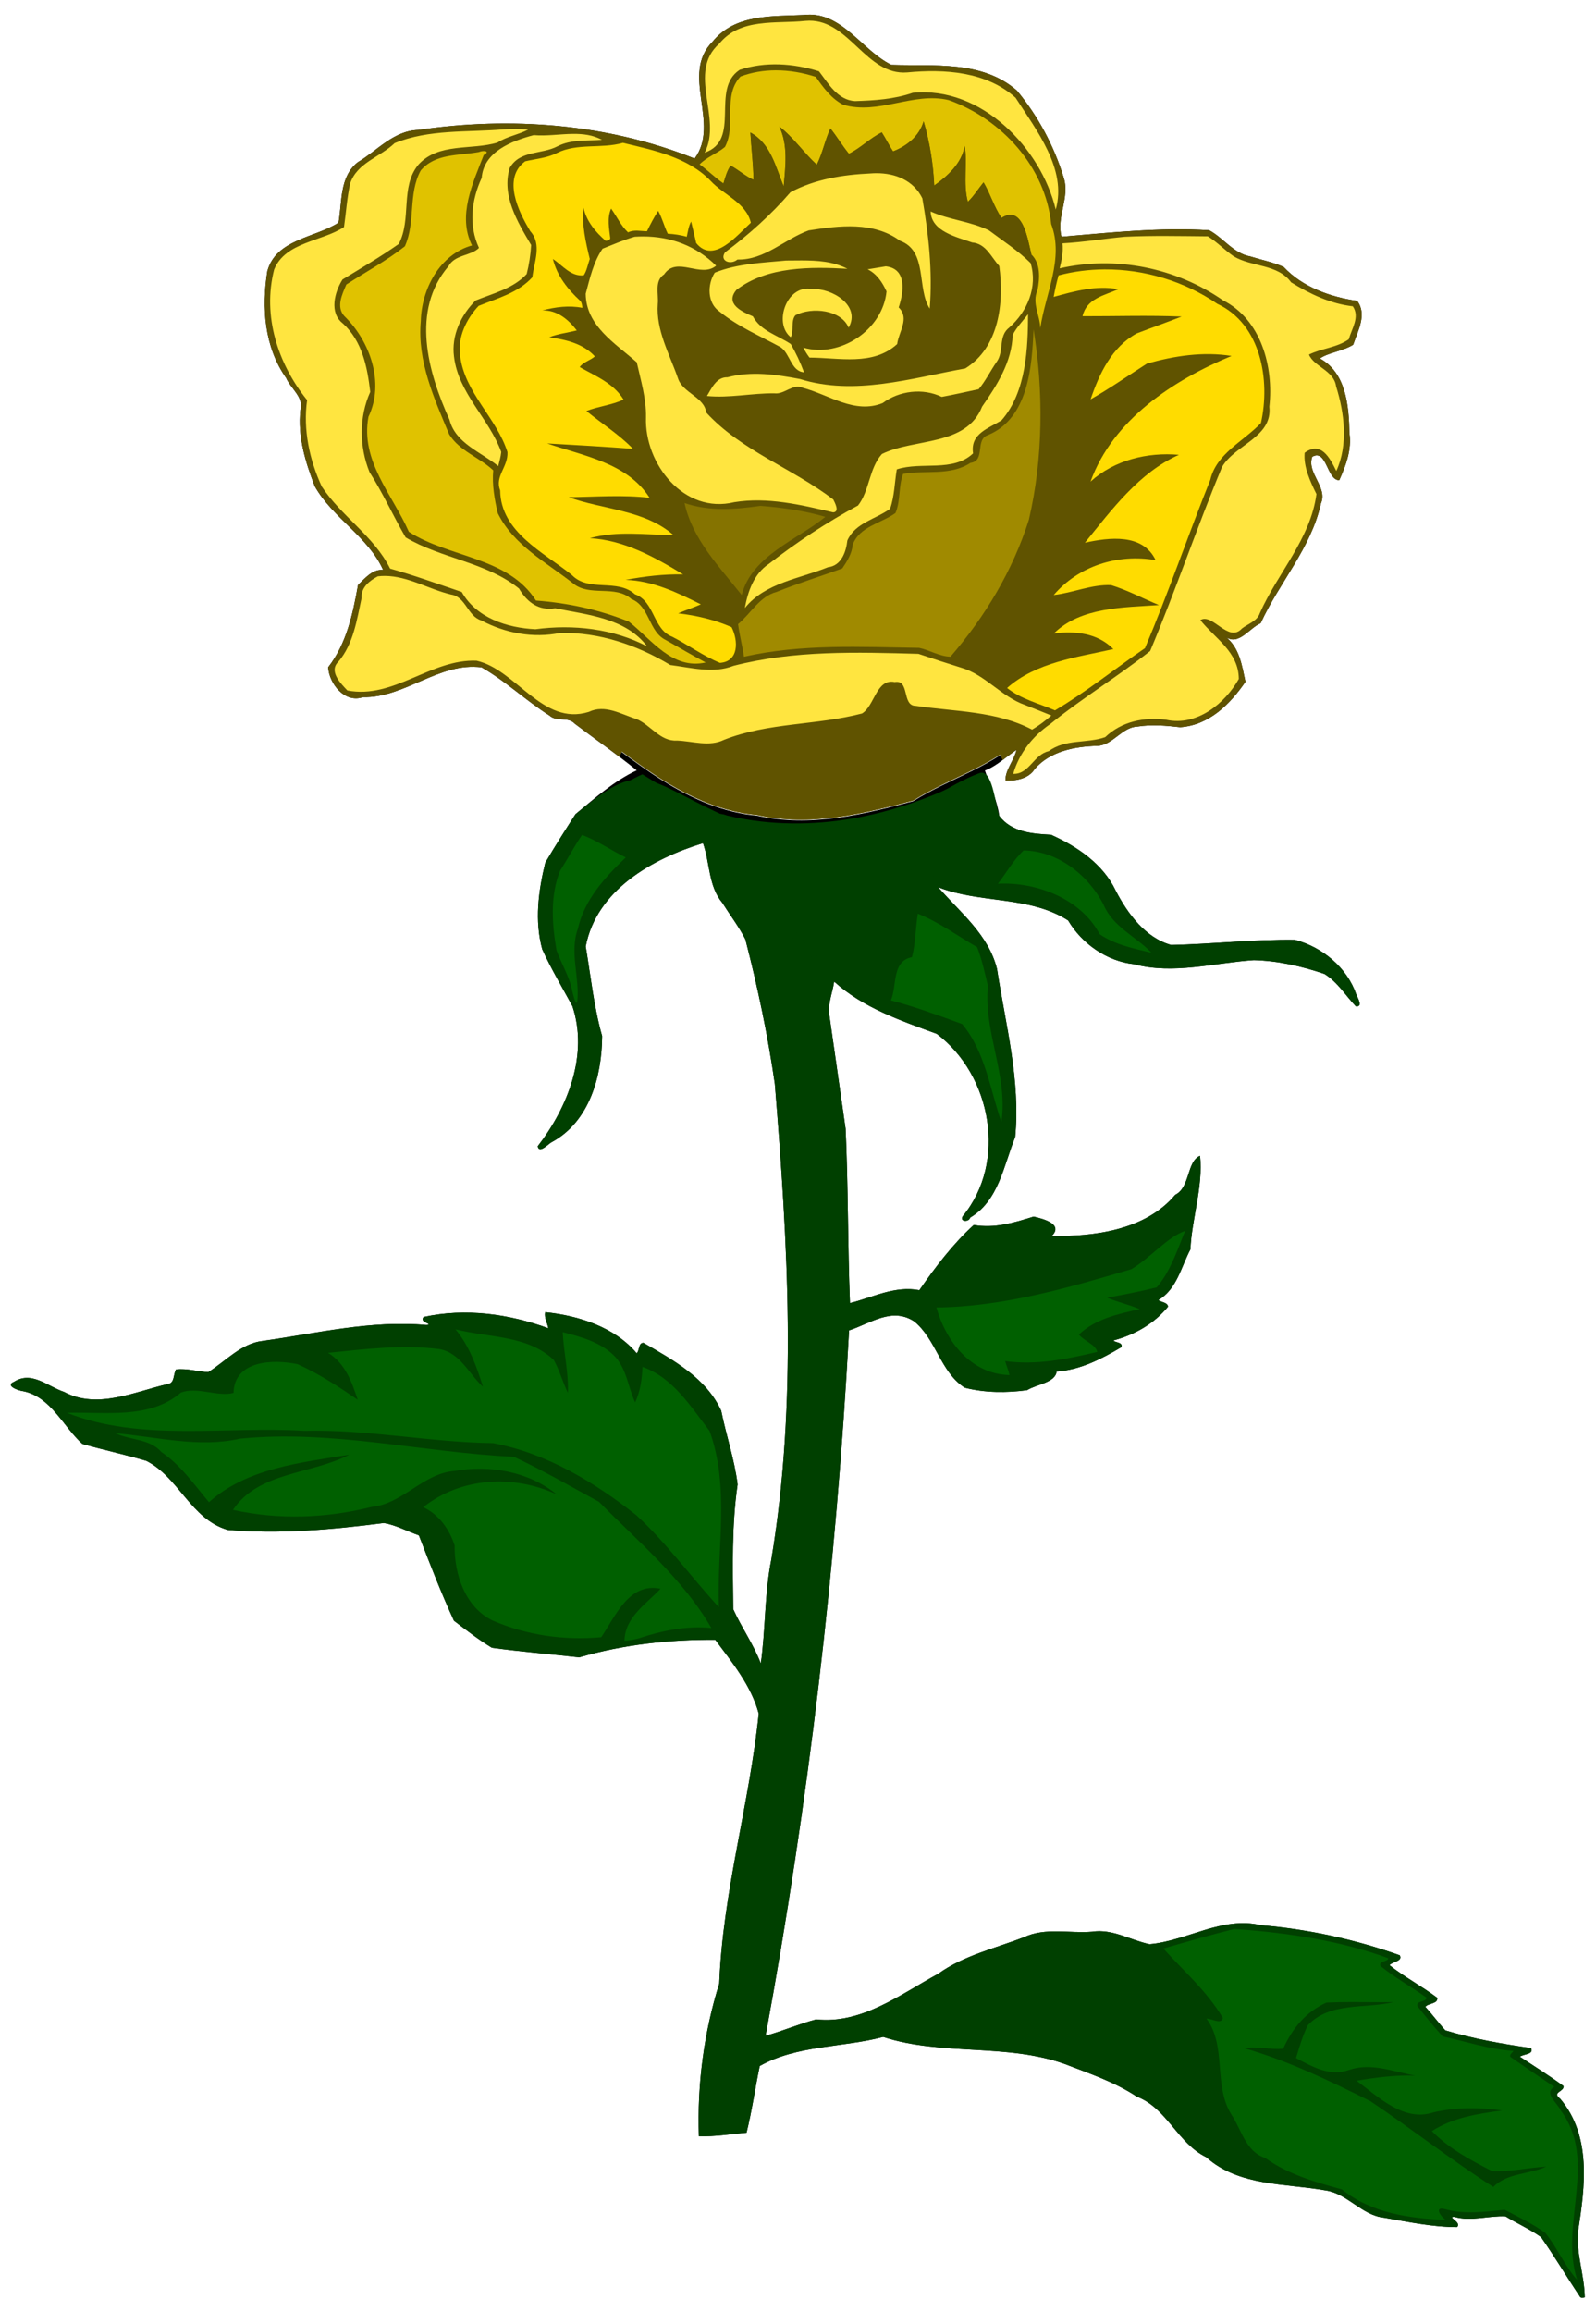
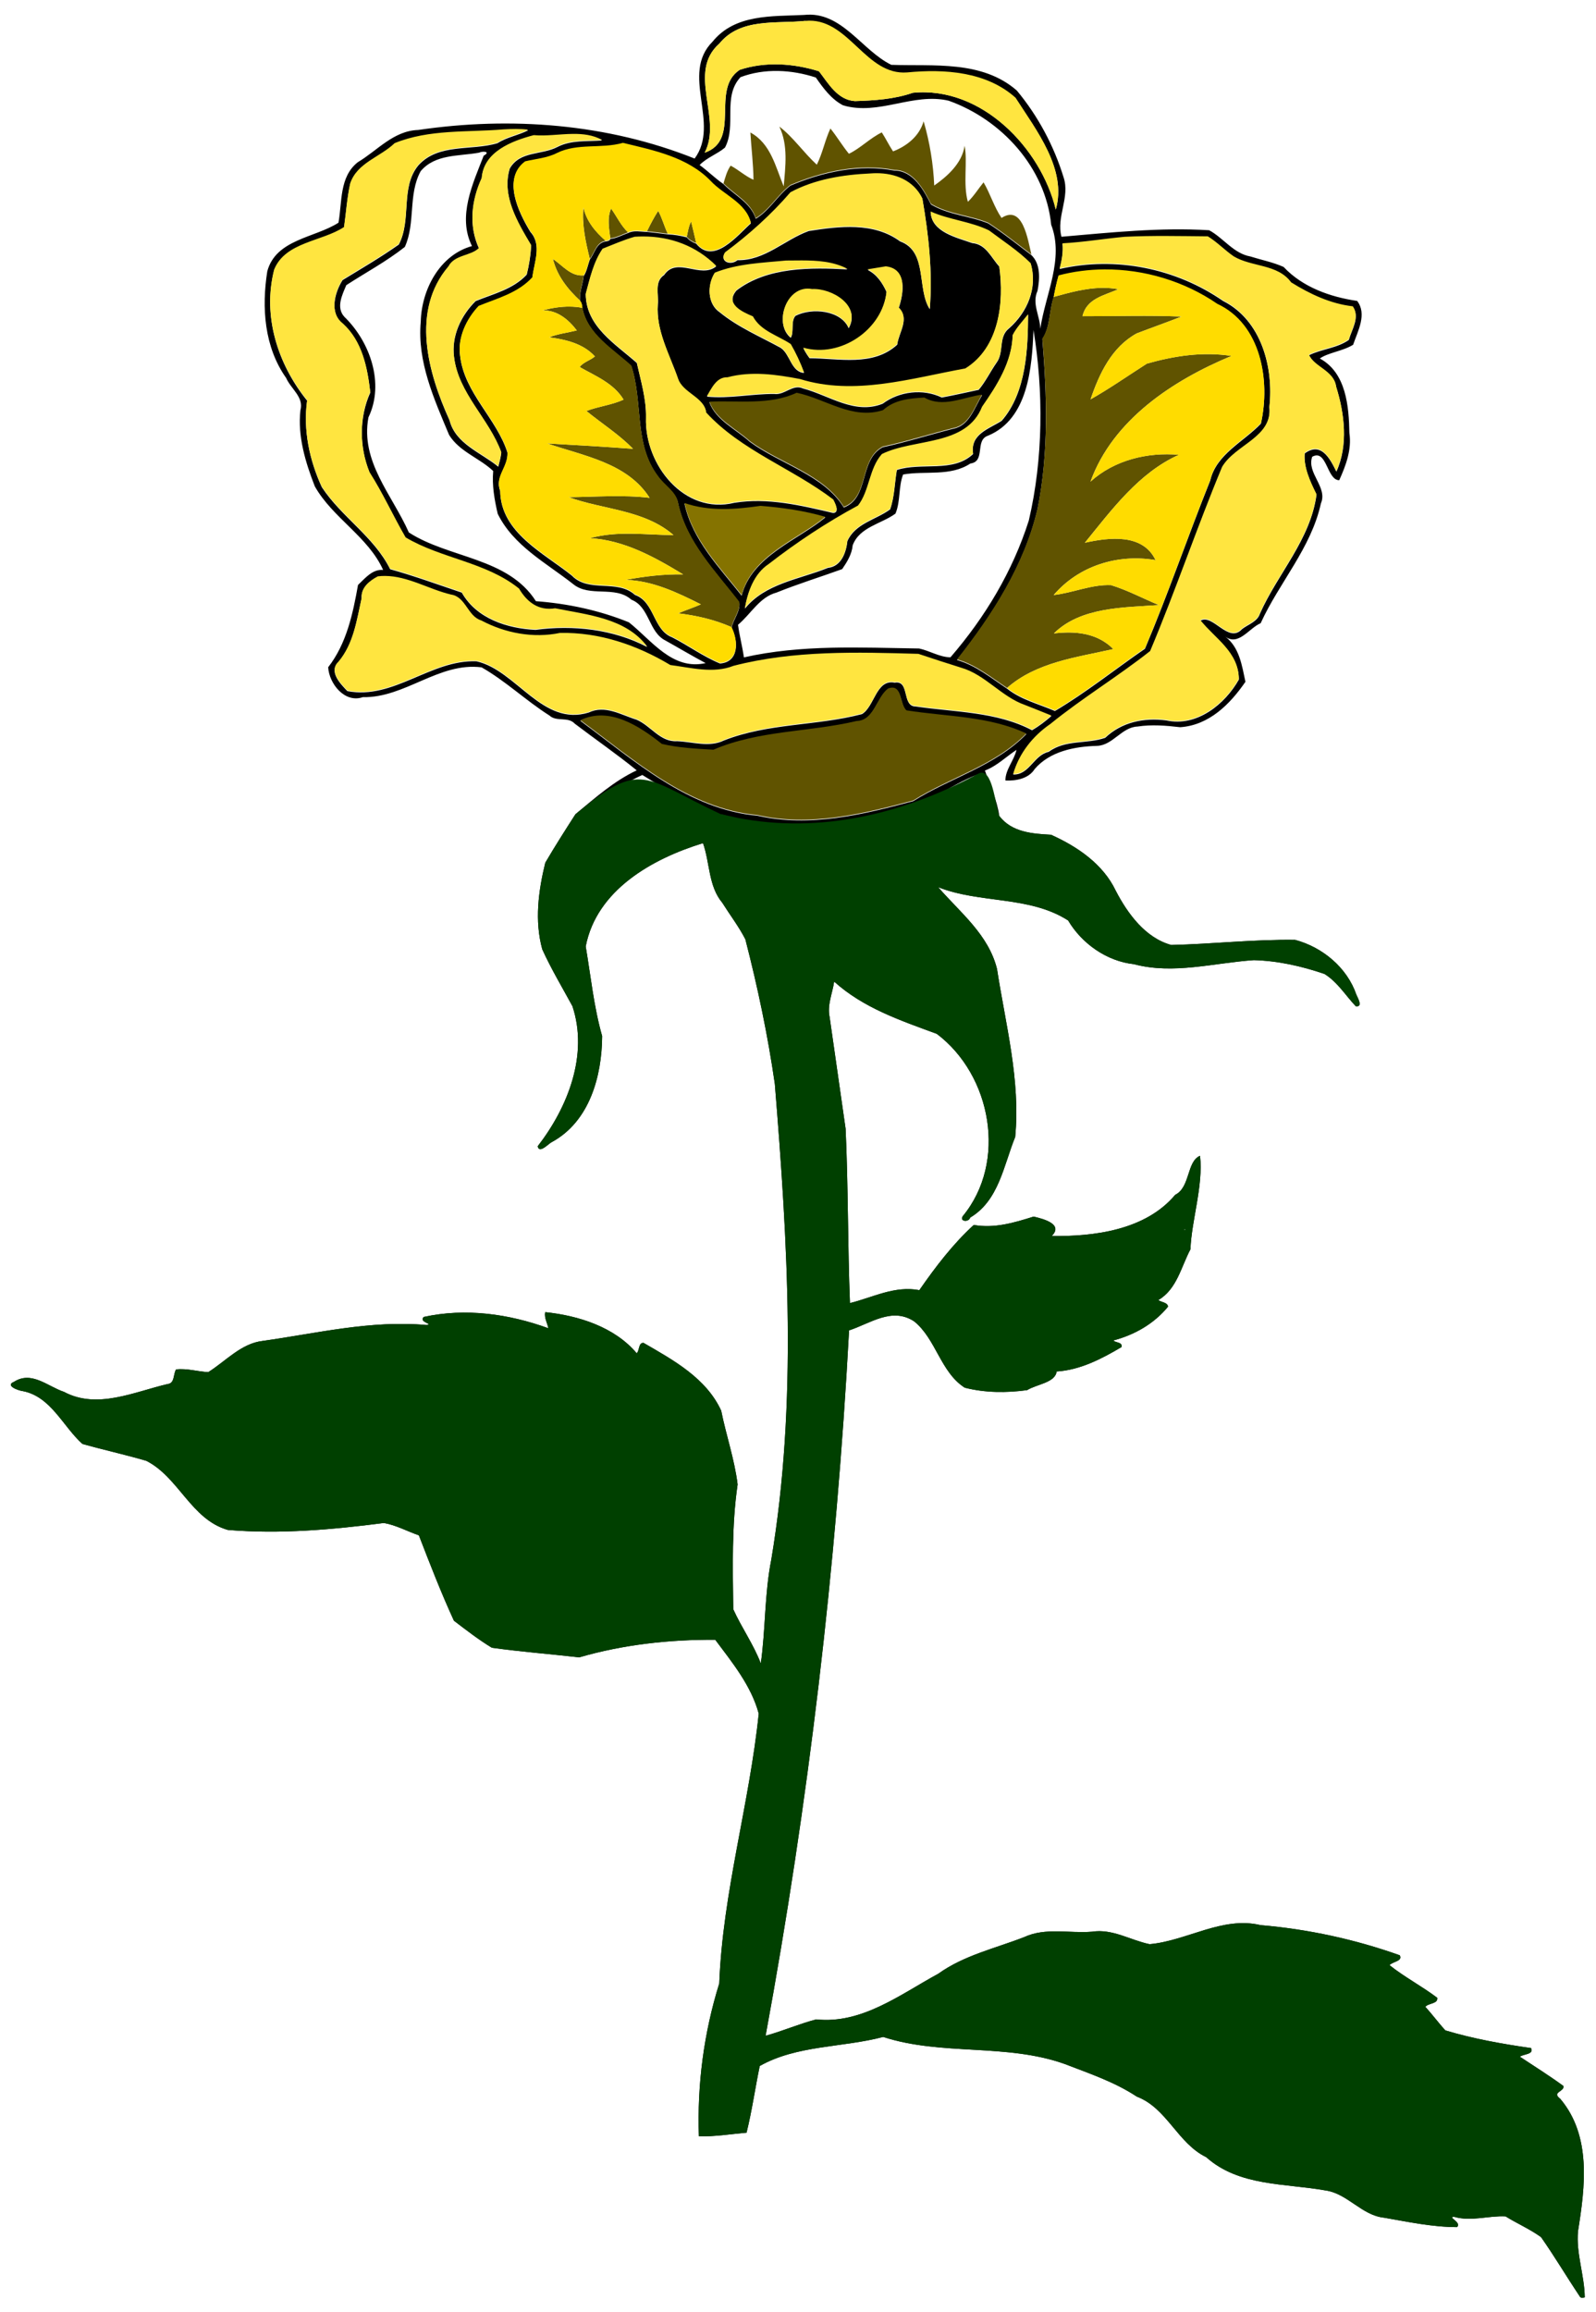
<svg xmlns="http://www.w3.org/2000/svg" width="1339pt" height="1939pt" version="1.1" viewBox="0 0 1339 1939">
  <path d="m674.63 12.53c31.53-3.46 48.24 29.73 73.15 41.84 35.62 1.28 75.97-3.97 105.29 21.54 17.76 21.31 31.17 46.43 39.28 72.9 5.53 16.75-6.32 33.11-1.81 49.74 41.14-3.52 82.42-8 123.91-5.47 12.02 6.51 20.42 19.44 34.49 21.98 9.32 2.93 19.02 4.8 27.98 8.81 15.91 16.98 39.1 25.19 61.69 28.49 8.5 11.11 0.55 25.18-3.37 36.75-8.5 5.33-21.12 6.65-27.94 11.53 22.15 11.97 24.36 40.14 24.8 62.51 2.1 13.89-2.99 27.32-8.52 39.57-10.52-0.06-10.31-26.52-22.67-19.68-4.88 13.69 13.2 25.47 7.3 39.09-8.15 37.41-34.99 66.38-50.56 100.51-9.56 3.96-18.53 19.35-29.57 11.3 11.82 9.07 13.85 24.16 16.81 37.81-12.98 18.87-30.5 36.43-54.73 38.1-11.89-1.38-23.92-2.4-35.83-0.56-13.31 0.52-20.62 15.75-33.94 16.21-18.77 0.5-39.59 4.53-52.35 19.47-5.05 8.05-15.71 10.01-24.52 9.58-0.16-9 7.28-16.85 9.3-25.69-8.82 5.77-16.42 13.52-26.49 17.31 4.27 12.65 10.23 24.76 12.07 38.15 10.39 13.58 27.55 14.88 43.34 15.7 21.95 9.81 43.73 24.57 54.32 46.92 9.9 19.1 24.86 39.62 46.57 45.53 34.61-0.79 69.32-4.77 103.97-4.28 22.96 6.13 43.56 23.24 51.33 45.92 1.19 2.79 5.85 10.63-0.5 9.72-8.61-9.1-15.37-20.4-26.29-27.09-19.12-6.51-38.97-11.02-59.23-11.55-33.37 2.26-67.46 12.21-100.54 3.39-22.79-2.46-43.72-17.21-55.25-36.68-32.6-20.88-73.7-13.95-109.06-27.92 18.64 21.44 42.27 39.78 49.41 68.65 7.2 46.7 19.78 93.12 15.24 140.87-9.67 23.78-13.75 53.36-37.74 67.56-1.23 4.22-9.25 3.34-6.22-1.19 37.4-45.35 24.23-118.19-21.83-152.89-30.31-11.14-61.72-21.74-86.09-43.82-1.42 9.9-5.98 19.59-3.8 29.77 4.51 31.24 8.97 62.48 13.41 93.72 2.23 48.7 1.71 97.44 3.65 146.14 19.12-4.71 37.52-14.82 58.2-10.84 13.53-19.49 28.26-38.81 45.66-54.67 17.49 3.01 33.45-1.77 50.25-7.03 7.82 1.87 25.24 6.18 15.16 16.3 35.1 0.44 78.51-4.69 103.6-34.55 12.71-6.3 9.56-28.08 20.84-32.73 2.8 25.13-7.2 54.36-8.06 78.41-7.88 14.87-11.38 33.44-26.93 42.57 2.48 1.93 7.94 1.93 8.09 5.59-11.74 14.29-27.98 23.59-45.9 28.29 2.18 2.13 7.77 1.19 6.96 5.51-16.7 9.91-34.74 19.25-54.47 20.52-1.28 9.46-16.67 10.61-24.77 15.62-17.17 2.36-35.39 2.3-52.33-2.05-20.37-13.03-24.12-40.96-42.53-55.68-18.61-12.12-36.69 1.8-54.53 7.63-10.65 198.34-33.99 396.19-70.03 591.55 14.33-3.95 28.06-9.95 42.43-13.72 38.4 4.06 70.51-20.95 102.47-38.31 21.6-15.49 47.78-21.25 72.17-30.76 17.76-8.24 37.97-2.95 56.79-4.49 17.12-2.7 32.11 7.12 48.33 10.47 31.33-2.81 60.99-23.65 93.08-15.98 39.84 3.38 79.12 11.87 116.77 25.28 2.71 5.02-5.92 5.25-8.58 8.28 12.65 10.1 27.18 17.63 40.04 27.39 0.7 5.2-7.26 4.31-9.98 7.53 5.77 6.41 10.97 13.35 16.71 19.77 23.51 7.09 47.71 11.37 71.96 14.85 2.73 5.47-6.63 4.95-9.34 7.25 12.22 8.12 24.77 15.94 36.61 24.62 0.61 4.94-10.21 4.97-2.76 10.67 26.28 31.13 20.89 73.65 14.92 110.88-1.77 18.72 5.39 36.95 5.64 55.64-1.48 0.28-3.46 0.84-4.24-0.87-10.98-16.42-21.08-33.48-32.41-49.63-9.29-6.72-20.02-11.36-29.77-17.4-14.3-0.76-28.73 4.49-43 0.39-6.63-0.11 6.51 4.44 2.27 8.6-20.64-0.04-40.97-4.37-61.22-7.9-18.74-1.93-30.57-20.24-49.15-22.87-33.8-6.03-72.67-3.31-100.06-27.9-24.03-11.66-32.97-41.19-58.22-50.77-18.69-12.35-39.86-19.39-60.58-27.4-49.09-17.45-103.02-6.66-152.22-22.65-34.31 9.05-72.31 6.76-103.57 24.36-3.86 18.59-6.49 37.49-11.06 55.93-13.26 1.16-26.81 3.44-40 2.98-1.48-43.52 4.14-86.52 17.09-128.09 2.96-76.57 25.32-150.45 33.13-226.32-6.31-23.45-22.21-42.83-36.47-61.92-38.4-0.25-77.34 4.04-114.1 14.73-24.41-2.76-48.99-4.66-73.32-8.05-11.13-6.75-21.52-14.81-31.83-22.67-10.76-23.39-20.11-47.55-29.4-71.58-9.75-3.4-19.17-8.59-29.35-10.36-43.39 5.6-87.29 9.49-130.92 5.82-30.78-8.74-41.15-44.12-68.38-57.96-17.74-5.2-35.84-9.17-53.62-14.14-16.3-14.61-26.33-39.53-49.76-44.28-3.77-0.41-15.64-4.59-7.57-7.88 14.73-9.4 28.26 3.97 41.87 8.48 27.82 14.88 58.9-0.04 86.9-6.56 6.14-0.64 4.57-8.19 7.12-12.26 9.08-1.09 18 1.83 27.02 2.25 14.71-9.23 27.62-24.13 45.75-26.17 45.62-6.43 90.91-17.54 137.36-13.32 6.42-0.91-6.94-2.27-2.3-6.79 34.92-7.64 71.22-2.62 104.53 9.51-0.93-4.49-3.65-8.91-2.68-13.52 27.89 2.87 58.22 12.42 76.78 34.5 2.46-2.38 1.34-8.81 5.65-8.77 25.08 14.48 52.69 29.55 65.23 56.92 4.15 20.68 11.21 40.89 13.77 61.83-5.07 34.65-4 69.75-3.67 104.64 7 15.51 17.03 29.49 23.11 45.44 3.99-27.45 3.08-58.37 8.79-86.89 22.1-131.99 13.77-266.4 2.99-399.09-5.89-40.86-14.41-81.29-24.72-121.25-5.52-10.75-12.92-20.41-19.34-30.62-11.76-14.03-10.34-33.53-16.2-50.02-42.68 13.06-89.31 39.39-98.4 86.62 4.26 25.12 6.79 50.6 13.78 75.18-0.2 33.61-10.53 71.73-42.31 88.93-2.43 1.05-10.6 10.24-11.72 3.41 25.13-32.41 42.7-76.58 29.1-117.44-8.59-15.8-17.89-31.31-25.32-47.7-6.55-23.84-3.25-48.94 2.54-72.57 8.06-13.77 16.69-27.28 25.32-40.7 16.27-13.45 32.17-27.76 51.41-36.79-16.81-13.68-34.76-26.03-52.02-39.17-5.68-6.15-15.24-1.25-21.21-6.81-19.68-12.46-36.63-28.85-56.91-40.39-35.74-4.59-64.34 25.76-99.62 24.99-15.27 5.27-28.32-11.35-29.1-25.08 15.47-19.91 20.69-44.73 25.04-69.01 5.86-5.5 12.06-13.41 21.06-12.58-12.47-27.85-42.4-43.62-57.32-70.13-7.86-20.13-14.51-42.06-12.06-63.84 3.05-10.93-8.04-17.93-12-27.05-18.33-25.95-20.65-58.99-15.79-89.49 7.27-26.87 39.96-27.96 59.71-40.7 3.14-17.42 0.65-38.4 16.16-50.69 16.65-9.91 29.9-26.39 50.8-27.09 77.85-11.44 158.54-5.28 231.84 23.98 21.86-29.52-12.37-70.66 15.12-98.11 18.92-23.24 49.8-21.01 76.74-22.32m0.98 4.97c-24.62 2.6-54.31-2.72-72.04 19.02-27.51 24.22 2.78 62.76-12.36 91.55 31.15-10.82 4.55-53.11 29.41-69.52 21.64-7.1 45.02-5.44 66.51 1.22 7.86 10.2 15.58 24.09 30.15 25.02 16.37-0.5 32.96-1.57 48.59-6.98 57.77-5.71 107.53 46.62 119.91 97.9 9.61-33.38-16.27-65.96-33.71-93.22-24.48-21.98-59.66-24.25-90.93-21.23-35.44 2.77-49.26-46.71-85.53-43.23m-54.33 46.67c-15.33 16.46-3.15 40.51-13.05 59.07-6.56 5.55-15.32 8.41-21.26 14.62 6.91 5 12.95 11.16 20 15.93 9.39 9.55 22.84 15.63 27.1 29.15 11.6-7.03 18.44-19.71 29.09-27.83 27.3-11.56 57.88-18.19 87.37-12.57 15.47-0.01 24.56 16.48 30.5 28.33 14.64 8.88 32.45 9.55 48.1 15.93 12.51 8.1 24.71 17.95 36.18 26.59 7.88 7.55 7.06 20.13 5.13 30.03-4.87 10.66 2.08 20.91 2.35 31.72 4.23-28.77 20.12-58.38 9.14-87.19-4.81-47.96-41.58-88.22-86.04-104.03-29.89-7.04-58.58 12.74-88.58 3.88-9.87-5.13-16.62-14.42-22.86-23.33-20.3-6.64-42.97-7.91-63.17-0.3m-198.69 44.32c-30.58 2.59-62.47-0.26-91.46 11.55-12.14 11.74-31.59 16.41-37.31 33.84-2.65 12-3.43 24.34-5.16 36.49-18.4 12.24-49.2 12.42-58.63 35.69-9.9 38.83 3.03 78.94 27.67 109.46-3.45 24.6 1.91 50 12.29 72.48 16.45 25.07 43.83 41.58 57.33 68.83 20 5.57 40.21 12.92 60.1 19.61 12.35 21.82 38.04 30.09 61.84 31.26 31.45-4.25 65.36-0.55 93.7 14.37-18.04-23.87-50.08-26.44-77.15-31.96-13.95 2.29-23.64-5.22-30.35-16.57-27.79-22.32-64.97-24.99-95.11-42.87-10.47-18.03-19.05-37.13-30.29-54.75-8.63-21.31-8.88-46.14 0.6-67.23-2.38-20.68-6.7-42.6-22.9-57.39-11.78-8.98-6.99-26.44-0.37-36.91 15.86-9.68 31.99-19.09 47.2-29.81 10.98-20.73 1.04-47.93 16.48-66.49 17-18.71 44.41-11.92 66.36-18.55 7.93-5.11 17.38-6.52 25.66-10.79-6.8-0.83-13.69-0.66-20.5-0.26m25.25 4.83c-18.25 4.81-42 13.81-43.67 35.83-8.66 18.71-11.06 39.86-2.29 58.75-6.58 6.79-20.37 5.51-25.61 15.41-31.66 37.09-17.3 88.7 0.85 128.59 5 19.91 26.48 27.11 40.93 38.98 1-3.91 2.1-7.82 2.53-11.83-10.21-28.11-36-49.25-39.65-80.04-2.32-17.57 5.84-34.88 18.13-47.02 14.9-6.08 31.51-9.93 42.85-22.18 2.02-7.9 3.29-16.25 3.74-24.36-11.51-19.4-24.96-41.62-17.97-64.63 8.59-14.99 26.72-11.11 40.03-18.11 11.49-5.95 24.85-4.48 37.36-5.43-17.33-9.43-38.43-2.31-57.23-3.96m74.78 6.47c-18.03 5.18-38.15-0.02-55.34 8.51-8.35 4.27-17.79 4.85-26.72 7-19.13 14.19-5.74 42 4.41 58.66 9.94 10.99 3.15 25.76 1.68 38.51-11.89 13.15-29.25 17.63-45.07 24.04-10.25 10.86-17.74 26.35-15.56 41.54 3.63 31.19 30.55 52.19 39.74 81.06 0.67 12.55-10.82 20.17-6.11 32.17 0.43 34.92 36.44 51.9 60.09 70.88 14.29 14.78 38.02 2.68 52.95 16.21 16.69 5.95 15.07 29.49 31.33 35.62 13.51 6.91 26.07 16.17 40.03 21.9 15.95-1.15 15.47-18.57 9.75-29.95 1.38-7.24 7.53-13.77 6.39-21.32-19.7-25.61-44.02-49.88-51.19-82.56-1.58-10.01-11.69-15.13-17.01-23.02-20.36-26.9-12.3-62.08-22.35-92.56-15.47-14.09-36.66-26.35-40.99-48.32-0.3-2.06-0.39-4.4-1.93-5.97-0.87-7.31 2.14-14.13 3-21.27 2.49-3.53 3.52-9.32 5.1-13.76 4.18-5.39 5.47-14.04 13.3-15.21 1.37-0.2 3.63-0.49 3.89-2.14 5.26-0.48 9.99-3.25 14.94-4.94 5.03-2.52 10.51-1 15.86-0.95 5.84 0.57 11.63 1.43 17.46 2.08 5.4 0.25 10.71 1.11 15.93 2.53 1.98 2.57 4.94 4.15 7.91 5.3 14.61 18.08 34.48-6.81 45.86-17.03-3.99-16.88-22.8-23.3-33.7-35.07-19.35-20.03-47.64-25.64-73.65-31.94m-120.91 7.74c-16.89 3.05-36.55 1.03-48.77 15.45-10.73 19.63-4.13 43.33-13.3 63.56-15.34 12.14-32.76 21.43-49.1 32.05-3.47 8.19-8.76 18.72-1.68 26.5 21.64 20.98 33.93 56.01 20.24 84.38-6.9 37.16 20.06 65.14 33.9 96.5 33.78 21.85 83.12 20.85 106.61 57.65 26.66 1.99 53.19 7.63 78.01 17.72 19.18 15.18 36.42 40.48 64.39 34.21-11.36-6.02-22.4-12.64-33.62-18.89-14.35-7.1-13.31-28.29-28.67-34.3-13.81-12.23-35.07-1.58-49.02-13.2-22.58-17.75-49.94-32-63.14-58.84-2.72-11.72-4.87-23.83-3.78-35.88-11.62-10.97-28.35-16.17-37.01-30.26-12.6-30.14-26.84-61.42-23.77-94.9 0.61-26.82 15.87-55.99 42.98-63.46-12.4-24.87 0.75-52.45 9.84-75.84 5.81-3.05 0.27-4.25-4.11-2.45m328.7 17.91c-23.17 1.07-46.6 4.76-67.19 15.76-16.26 18.84-34.92 35.58-54.83 50.35-5.05 7.21 4.55 11 10.35 6.1 22.84 0.54 39.38-17.05 59.8-24.44 25.47-3.99 54.47-7.62 76.59 8.69 23.4 8.42 13.92 40.21 24.93 56.91 2.46-31.08-0.88-61.91-6.21-92.52-8.17-16.7-26.05-22.23-43.44-20.85m50.41 31.91c0.55 16.83 21.98 21.39 34.83 25.98 11.66 0.97 15.87 12.25 22.73 19.71 4.21 30.35 0 68.32-28.5 85.93-45.41 8.24-92.95 23.13-138.69 8.87-19.95-3.81-40.83-6.8-60.8-1.46-9.2-0.33-13.29 9.11-17.25 15.72 18.81 1.86 37.64-2.42 56.51-2.25 8.57 1.16 15.53-8.55 23.98-4.62 22.04 5.79 43.46 22.29 66.95 12.78 13.88-10.39 33.79-12.77 49.55-5.17 10.35-1.89 20.67-4.3 30.98-6.45 5.88-7.04 9.91-15.5 15.17-23.04 6.3-8.69 1.08-21.56 10.5-28.67 15.16-13.45 23.97-33.93 17.91-54.06-10.54-10.46-23.1-18.54-34.91-27.42-15.45-7.56-33.22-8.81-48.96-15.85m-248.31 21.18c-9.18 2.61-18.02 6.53-26.92 10.01-7.7 11.21-10.65 24.83-14.16 37.77 0.25 27.08 24.84 41.57 42.83 57.55 3.39 15.12 8.06 30.47 7.73 46.13-1.36 39.01 32 81.43 74.08 71.14 27.88-4.54 55.93 2.2 82.97 8.54 5.6-0.34 1.59-7.79 0.11-10.79-34.27-26.12-77.35-41.02-106.68-73.01-1.32-12.84-19.79-16.32-23.66-28.7-7.05-20.28-18.51-40.13-16.91-62.24 0.83-8.45-3.07-19.32 5.32-24.85 10.69-15.78 30.63 3.55 43.64-7.26-18.5-18.36-42.49-26.01-68.35-24.29m411.1 0.04c-17.42 1.61-34.71 4.54-52.18 5.47 0.74 7.12-0.63 14.11-2.36 20.99 46.99-10.73 97.43-0.58 137.06 26.85 32.14 16.16 42.56 56.01 38.86 89.14 2.73 25.73-28.33 31.47-39.61 50.43-21.25 51.03-38.92 103.53-60.39 154.49-27.08 21.39-57.05 39.5-83.82 61.25-14.69 10.04-26.17 24.61-31.09 41.8 13.64 0.37 17.15-16.28 29.8-19.03 13.92-10.41 32.07-6.36 47.37-11.76 13.89-13.22 32.62-17.02 51.18-14.6 25.75 5.72 49.37-13.71 60.93-34.2-0.09-22.78-20.09-34.06-32.25-49.37 10.27-6.3 23.49 19.54 34.87 7.06 5.18-4.07 12.88-6.17 15.1-13.05 14.95-33.63 42.46-62.12 47.43-99.72-5.23-10.56-10.97-22.81-9.89-34.61 13.64-9.98 21.02 3.99 26.55 15.28 10.12-22.01 6.85-48.5-0.19-71.03-1.76-13.35-18.55-16.36-22.75-26.6 10.45-5.23 23.54-5.82 33.4-12.84 2.52-8.99 9.48-18.76 3.39-27.65-18.7-2.12-35.96-10.3-51.74-20.11-11.41-15.57-32.92-12.66-48.22-21.82-7.51-5.21-13.89-11.96-21.66-16.75-23.25-0.19-46.57-0.75-69.79 0.38m-284.07 19.91c-20.14 1.94-40.78 2.54-59.81 10.17-6.37 9.83-6.48 25.57 4.05 32.69 15.36 12.56 33.79 20.32 51.06 29.77 8.04 5.15 8.82 20.34 19.74 21.1-2.99-8.16-6.78-16.17-11.09-23.68-10.95-7.34-25.18-10.9-31.82-23.26-9.33-3.91-23.65-10.51-13.77-22.18 25.86-19.85 62.58-19.36 93.07-17.7-15.71-8.2-34.24-6.95-51.43-6.91m83.63 4.87c-5.09 0.8-10.16 1.68-15.23 2.5 7.65 3.77 12.34 10.84 15.87 18.54-3.14 32.05-38.68 56.08-69.82 47.15 1.47 2.92 3.2 5.71 5.19 8.34 24.66 0.07 53.26 7.22 73.55-11.32 1.31-10.32 10.74-21.64 1.28-30.77 4.29-12.67 7.11-32.51-10.84-34.44m144.89 7.6c-1.68 5.95-2.98 11.98-4.12 18.05-3.86 11.3-2.71 24.84-9.44 34.82 3.85 47.21 5.43 95.83-4.05 142.65-11.14 47.26-37.85 88.85-67.56 126.48 15.79 4.48 28.53 15.06 41.98 23.99 11.66 9.37 26.64 12.92 40.16 18.8 26.29-15.55 50.42-34.95 75.55-52.21 19.67-46.52 36-94.28 54.79-141.16 5.1-22.09 28.15-32.45 42.49-47.62 8.02-35.82 0.06-82.95-36.63-99.97-38.52-26.45-88.69-35.55-133.17-23.83m-206.75 11.43c-21.26-4.08-32.63 28.66-17.9 40.38 2.95-4.37-0.18-13.76 3.98-18.41 13.91-7.17 38.43-4.58 44.62 10.44 10.53-18.63-14.02-33.27-30.7-32.41m181.23 21.11c-4.4 5.7-9.67 11.04-12.91 17.41-0.64 22.57-13.17 42.21-25.64 60.1-13.23 33.46-56.78 26.33-84.05 39.73-10.9 12.2-10.26 30.67-20.05 43.19-26.32 14.16-51.29 30.72-74.92 49.04-12.31 8.12-17.56 23.06-20.04 36.95 17.13-21.26 45.78-24.49 69.72-34.22 11.22-1.21 15.23-12.87 16.29-22.45 6.62-14.87 23.83-17.8 35.86-26.58 3.73-10.61 3.74-22.05 5.63-33.04 20.74-6.77 47.07 2.61 63.98-13.39-2.56-16.69 12.96-20.82 23.96-27.83 20.92-23.94 22.03-61.23 22.17-88.91m4.52 12.66c-1.27 31.51-4.43 74.67-38.12 88.66-11.39 3.74-1.75 21.6-14.85 23.37-16.85 11.09-37.61 5.89-56.41 9.2-4.05 10.36-2.04 22.41-6.43 32.81-11.98 8.73-30.09 11.16-35.88 26.54-0.66 7.47-4.69 13.95-8.81 19.99-18.34 6.63-37.04 12.39-55.16 19.7-14.17 3.75-21.52 18.1-32.23 26.98 1.23 9.15 3.62 18.18 4.95 27.35 48.29-10.93 97.93-8.15 147.01-7.45 8.9 1.9 17.05 7.24 26.26 7.4 29.11-33.69 52.17-72.1 65.72-114.63 12.18-51.9 12.4-108.65 3.95-159.92m-198.73 53.22c-22.54 10.58-49.04 6.34-73.19 7.48 5.53 15.07 21.94 22.25 33.92 33.09 25.52 18.79 62.02 27.76 78.87 55.12 21.62-8.12 12.57-40.02 32.66-50.54 20.01-4.33 39.52-10.55 59.36-15.57 13.38-2.54 17.61-17.79 24.01-28.02-16 2.15-32.9 11.37-48.46 2.46-12.28 0.66-25.08 1.79-34.66 10.55-25.91 8.39-48.35-9.65-72.51-14.57m-94.07 92.49c6.66 30.54 29.26 53.4 47.97 77.16 8.44-33.29 47.77-46.92 70.16-65.6-17.69-5.15-36.04-7.77-54.37-9.21-21.42 3.05-42.91 4.77-63.76-2.35m-257.31 61.45c-6.91 3.65-14.22 9.28-13.56 18.03-4.08 18.57-6.81 38.52-19.49 53.54-8.39 7.98 1.89 18.22 7.5 24.14 38.86 7.49 70.03-26.5 108.39-24.97 33.53 7.62 55.34 55.01 94.14 42.96 13.71-6.58 27.07 1.99 40 5.97 12.04 5 19.83 18.94 34.05 18.07 13.06 0.47 27.01 5.48 39.44-0.63 37.06-14.62 77.66-12.09 115.77-22.09 10.61-6.36 11.92-29.53 27.41-26.36 12.88-2.29 5.78 19.93 17.57 19.96 32.73 4.84 68.04 4.29 97.7 19.95 5.73-3.37 11.13-7.46 16.14-11.86-7.35-3.07-14.8-5.89-22.18-8.86-19.82-6.95-33.33-25.51-53.68-31.3-11.92-3.75-23.82-7.55-35.66-11.55-51.75-1.48-104.46-3.02-155.11 10.04-16.97 6.73-35.68 1.54-53.02-0.67-28.13-16.84-59.6-27.61-92.59-26.92-22.38 4.64-45.98 0.21-66.04-10.49-11.45-3.42-12.95-19.88-25.31-21.68-20.53-4.86-39.84-17.89-61.47-15.28m428.11 94.07c-9.86 7.49-11.71 26.83-26.39 27.25-39.79 9.42-81.99 7.66-120.14 24.08-14.36-0.87-29.26-1.53-43.27-4.88-18.74-14.87-43.96-31.58-68.38-19.89 45.08 33.18 90.27 74.29 148.6 79.58 43.74 9.97 88.38-0.86 130.72-12.22 31.21-19.64 68.62-29.27 94.85-56.19-31.18-14.74-66.95-14.09-100.5-19.39-6.12-5.14-3.18-22.83-15.49-18.34m76.12 71.19c-25.37 9.42-46.63 28.56-73.82 32.82 2.71 13.24 10.64 25.69 15.73 38.47 26.14 28.78 68.21 28.53 104.11 33.84 14.65 7.09 34.07 9.04 40.64 26.43 29.98 32.64 79.1 28.84 119.16 22.87 28.89-6.21 58.52-0.2 86.1 8.73 2.55 1.2 17.9 16.89 12.17 7.16-11.98-10.85-24.11-22.91-40.63-25.85-31.36 0.58-62.74 2.25-94.06 4.57-21.23 2.71-35.15-16.81-48.36-29.86-12.67-27.5-32.88-52.64-62.23-62.88-16.98 0.08-34.44-3.5-45.91-17.05-2.6-13.21-7.21-28.27-12.9-39.25m-360 80.67c-5.01 26.16-9.82 56.26 5.78 79.83 4.4 7.29 7.56 17.14 13.21 22.66 0.8 2.43 2.59 11.87 4.07 8.56 14.53 36.75 0.62 76.52-18.03 108.96 13.71-6.56 19.05-22.25 26.95-34.15 2.25-19.21 12.2-39.07 3.87-58.1-4.63-18.24-6.24-37.06-9.6-55.53-4.55-16.14 8.78-29.82 13.62-44.38 27.28-36.33 72.62-50.06 113.86-64.23-0.14-6.08-4.31-9.89-10.52-10.26-23.73-7.09-44.58-20.39-65.51-33.23-34.9 15.95-63.23 44.36-77.7 79.87m278.07-45.87c-39.51 11.19-80.98 11.09-120.96 2.38 4.8 16.72 9.09 33.63 14.77 50.07 17.83 31.02 43.59 56.36 68.32 81.81 24.02 22.94 55.79 33.7 86.47 44.41 22.78 17.19 38.19 43.07 44.16 70.86 9.21 24.59-1.21 49.54-7.92 73.17 11.15-16.1 15.78-35.62 22.68-53.72 4.26-47.06-8.29-92.71-15.3-138.72-11.35-39.55-49.72-61.5-73.36-92.8-6.97-11.58-9.89-29.61-18.86-37.46m-124.01 15.16c-6.81 1.83-13.45 4.35-20.07 6.74 2.84 29.24 16.47 54.57 33.72 77.87 25.15 82.32 31.23 168.62 34.75 254.22 6.25 97.05 1.78 194.89-14.48 290.8-4.63 44.91-5.5 90.13-9.84 135.07-12.16 67.08-27.18 133.76-31.04 202-12.67 39.48-17.46 80.17-17.44 121.53 10.49-1.39 21.33-1.01 31.65-3.35 21.1-104.22 38.46-209.16 52.32-314.59 21.03-177.81 42.95-357.12 27.5-536.15-2.71-37.76-18.16-76.04-6.62-113.37-24.36-26.49-51.26-51.57-68.36-83.68-5.04-11.19-5.76-28.48-12.09-37.09m259.07 343.23c-0.69-4.39 4.14-7.6 5.44-11.64-16.37-11.27-34.12 5.13-51.33 5.75-2.01-6.34-11.51-4.88-14.02 0.54-15.59 15.32-27.94 33.29-41.08 50.63-21.01-2.95-40.47 4.8-59.81 11.75-1.1 3.53-1.19 7.32-1.61 11 16.1-2.44 31.17-18.2 47.63-9.32 29.17 6 29.07 45.57 53.16 58.95 20.23 3.27 43.08 6.77 61.4-4.65-2.75-2.06-12.46-0.18-9.62-6.31 22.87-3.5 47.33-5.12 66.64-19.46-2.7-1.49-10.21-1.74-7.47-6.25 15.54-6.79 33.59-9.37 45.21-23 9.82-4.73-9.33-5.08-2.21-11.03 18.16-12.27 24.3-33.71 26.51-53.75 0.46-0.94 0.92-1.88 1.36-2.82 4.75-13.62 4.89-28.15 6.66-42.3-23.68 44.56-81.72 54.25-126.86 51.91m-506.34 66.06c4.23 1.83 12.75 9.37 0.85 8.12-52.59-4.03-104.1 6.84-155.67 15.09-11.6 7.39-26.71 14.14-34.37 24.92-9.25-0.22-18.32-2.38-27.54-2.79-1.67 4.1-0.7 11.17-6.59 11.57-23.05 5.06-45.32 16.21-69.48 13.33-19.59 1.58-35.12-17.22-53.8-16.97 21.47 6.08 34.72 28.77 49.67 44.96 17.49 5.06 35.35 9.07 52.93 13.9 28.74 13.11 39.1 51.23 71.38 59.03 30.87-0.24 61.92 1.56 92.56-3.06 16.63-0.7 34.56-7.78 50.11 1.08 6.43 3.81 17.47 2.9 19.43 11.6 8.04 22.66 17.58 44.76 27 66.86 8.85 7.61 18.77 14.2 28.35 20.87 21.18 4.15 43 4.57 64.39 7.59 16.29 3.81 30.53-8.32 46.69-8.01 4.11-0.05 8.11-1.08 12.09-2.01 22.01-1.32 43.86-5.52 66.04-4.06 13.34 16.51 26.56 34.1 35.17 53.2 4.5-27.42-17.91-48.75-27.06-72.81 0.3-31.27-1.86-62.73 2.4-93.82 4.19-19.03-5.62-37.09-8.45-55.52-3.46-34.04-35.66-52.18-62.18-67.85-4.05 0.74-2.28 11.45-8.05 8.24-16.96-21-43.88-30.85-69.81-35.32-2.55 2.44 6.62 14.44-1.76 13.83-30.18-9.85-62.5-18.56-94.3-11.97m667.56 509.77c-19.97 4.97-39.8 10.69-59.56 16.41 17.1 18.92 36.83 36.01 49.95 58.2-1.14 5.87-9.42 0.46-13.7 0.61 17.1 23.21 5.56 55.7 20.76 80.27 8.67 12.79 11.94 31.21 28.42 36.53 19.39 13.9 41.91 20.22 64.51 26.47 24.55 19.9 56.57 24.26 87.16 25.55-4.09-2.31-10.62-11.78-0.57-9.01 16.52 4.56 33.18 2.08 49.88 0.5 11.54 6.04 23.53 11.71 34.09 19.41 9.93 12.13 16.34 27.94 26.66 39.3-15.08-46.79 17.98-99.38-13.82-142.16-2.52-6.03-14.59-14.4-5.27-19.64-12.41-8.31-24.79-16.69-37.02-25.25-0.57-2.21 1.82-3.31 2.72-4.96-20.22-1.11-39.62-7.88-59.3-12.06-7.45-8.02-14.29-16.69-21.14-25.23-1.74-5.09 7.46-3.29 7.55-7.31-12.77-9.08-26.55-16.73-38.75-26.62-1.68-4.35 6.66-3.42 6.52-6.47-40.81-15.01-85.47-21.45-129.09-24.54m-162.83 7.93c-20.47 6.37-40.59 14.14-60.81 21.33-29.17 15.5-56.3 35.11-87.55 46.44-15.85 9.75-35.49 0.61-51.76 9.34-11.85 6.82-36.18 3.59-33.84 23.07 31.62-15.1 67.03-13.86 100.49-22.39 50.34 14.76 104.88 5.52 154.95 22.54 27.56 9.88 54.62 21.62 78.89 38.08 18.68 22.72 39.61 43.79 66.6 56.46 14.32 3 28.81 5.2 43.21 7.81-11.71-9.21-27.14-13.77-38.24-23.87-8.68-17.84-22.66-34.04-24.45-54.47-6.14-19.63 1.52-43.12-15.66-58.42-5.1-8.43 7.91-4.27 12.26-3.22-11.13-18.22-27.47-32.63-42.17-47.88-31.58-15.86-67.16-17.68-101.92-14.82z" />
  <g transform="translate(-1600)">
-     <path d="m2279 12.28c-1.415 7e-3 -2.861 0.088-4.339 0.25-26.94 1.31-57.819-0.92-76.739 22.32-27.49 27.45 6.74 68.589-15.12 98.109-73.3-29.26-153.99-35.42-231.84-23.98-20.9 0.7-34.15 17.181-50.8 27.091-15.51 12.29-13.019 33.269-16.159 50.689-19.75 12.74-52.441 13.83-59.711 40.7-4.86 30.5-2.539 63.541 15.791 89.491 3.96 9.12 15.05 16.12 12 27.05-2.45 21.78 4.199 43.711 12.059 63.841 14.92 26.51 44.85 42.28 57.32 70.13-9-0.83-15.199 7.08-21.059 12.58-4.35 24.28-9.571 49.099-25.041 69.009 0.78 13.73 13.83 30.351 29.1 25.081 35.28 0.77 63.88-29.581 99.62-24.991 20.28 11.54 37.229 27.931 56.909 40.391 5.97 5.56 15.531 0.659 21.211 6.809 12.343 9.396 25.033 18.396 37.412 27.759l2.231-4.316c34.196 25.554 70.297 49.293 113.67 53.227 43.74 9.97 88.38-0.86 130.72-12.22 23.254-14.633 49.947-23.714 72.895-38.525l2.049 4.656c3.87-2.895 7.649-5.937 11.676-8.572-2.02 8.84-9.46 16.691-9.3 25.691 8.81 0.43 19.47-1.53 24.52-9.58 12.76-14.94 33.58-18.97 52.35-19.47 13.32-0.46 20.629-15.689 33.939-16.209 11.91-1.84 23.94-0.821 35.83 0.559 24.23-1.67 41.751-19.23 54.731-38.1-2.96-13.65-4.991-28.739-16.811-37.809 11.04 8.05 20.01-7.34 29.57-11.3 15.57-34.13 42.409-63.101 50.559-100.51 5.9-13.62-12.18-25.399-7.3-39.089 12.36-6.84 12.15 19.62 22.67 19.68 5.53-12.25 10.62-25.68 8.52-39.57-0.44-22.37-2.65-50.539-24.8-62.509 6.82-4.88 19.441-6.201 27.941-11.531 3.92-11.57 11.869-25.64 3.369-36.75-22.59-3.3-45.779-11.509-61.689-28.489-8.96-4.01-18.66-5.881-27.98-8.811-14.07-2.54-22.471-15.47-34.491-21.98-41.49-2.53-82.769 1.95-123.91 5.47-4.51-16.63 7.339-32.991 1.809-49.741-8.11-26.47-21.52-51.59-39.28-72.9-29.32-25.51-69.671-20.259-105.29-21.539-23.742-11.542-40.035-42.234-68.811-42.091z" fill="#605300" />
    <path d="m2278.9 17.325c-1.091 0.009-2.203 0.066-3.336 0.175-24.62 2.6-54.309-2.72-72.039 19.02-27.51 24.22 2.779 62.76-12.361 91.55 31.15-10.82 4.551-53.11 29.411-69.52 21.64-7.1 45.019-5.44 66.509 1.22 7.86 10.2 15.58 24.09 30.15 25.02 16.37-0.5 32.961-1.571 48.591-6.981 57.77-5.71 107.53 46.62 119.91 97.9 9.61-33.91-16.269-66.49-33.709-93.75-24.48-21.98-59.66-24.25-90.93-21.23-34.332 2.683-48.376-43.669-82.195-43.405zm-246.1 90.834c-3.424-0.011-6.848 0.131-10.253 0.331-30.58 2.59-62.471-0.26-91.461 11.55-12.14 11.74-31.589 16.409-37.309 33.839-2.65 12-3.431 24.341-5.161 36.491-18.4 12.24-49.2 12.419-58.63 35.689-9.9 38.83 3.03 78.941 27.67 109.46-3.45 24.6 1.911 50 12.291 72.48 16.45 25.07 43.83 41.58 57.33 68.83 20 5.57 40.21 12.921 60.1 19.611 12.35 21.82 38.039 30.089 61.839 31.259 31.45-4.25 65.36-0.55 93.7 14.37-18.04-23.87-50.08-26.441-77.15-31.961-13.95 2.29-23.64-5.219-30.35-16.569-27.79-22.32-64.969-24.99-95.109-42.87-10.47-18.03-19.051-37.13-30.291-54.75-8.63-21.31-8.88-46.14 0.6-67.23-2.38-20.68-6.7-42.601-22.9-57.391-11.78-8.98-6.989-26.439-0.369-36.909 15.86-9.68 31.99-19.091 47.2-29.811 10.98-20.73 1.04-47.929 16.48-66.489 17-18.71 44.409-11.92 66.359-18.55 7.93-5.11 17.381-6.521 25.661-10.791-3.4-0.415-6.823-0.579-10.247-0.591zm47.823 4.127c-10.95 0.115-22.252 1.962-32.827 1.034-18.25 4.81-42 13.81-43.67 35.83-8.66 18.71-11.061 39.86-2.291 58.75-6.58 6.79-20.369 5.509-25.609 15.409-31.66 37.09-17.3 88.701 0.85 128.59 5 19.91 26.48 27.11 40.93 38.98 1-3.91 2.1-7.82 2.53-11.83-10.21-28.11-36-49.251-39.65-80.041-2.32-17.57 5.84-34.879 18.13-47.019 14.9-6.08 31.51-9.931 42.85-22.181 2.02-7.9 3.291-16.249 3.741-24.359-11.51-19.4-24.96-41.62-17.97-64.63 8.59-14.99 26.72-11.111 40.03-18.111 11.49-5.95 24.851-4.48 37.361-5.43-7.582-4.126-15.886-5.083-24.403-4.994zm254.64 32.952c-1.631 4e-3 -3.265 0.074-4.895 0.203-23.17 1.07-46.599 4.759-67.189 15.759-16.26 18.84-34.92 35.58-54.83 50.35-5.05 7.21 4.55 11 10.35 6.1 22.84 0.54 39.38-17.051 59.8-24.441 25.47-3.99 54.469-7.619 76.589 8.691 23.4 8.42 13.92 40.209 24.93 56.909 2.46-31.08-0.879-61.909-6.209-92.519-7.404-15.134-22.784-21.096-38.545-21.053zm45.516 32.112c0.55 16.83 21.98 21.39 34.83 25.98 11.66 0.97 15.87 12.251 22.73 19.711 4.21 30.35 0 68.32-28.5 85.93-45.41 8.24-92.949 23.13-138.69 8.87-19.95-3.81-40.83-6.801-60.8-1.461-9.2-0.33-13.29 9.11-17.25 15.72 18.81 1.86 37.639-2.42 56.509-2.25 8.57 1.16 15.53-8.55 23.98-4.62 22.04 5.79 43.46 22.29 66.95 12.78 13.88-10.39 33.79-12.769 49.55-5.169 10.35-1.89 20.67-4.3 30.98-6.45 5.88-7.04 9.91-15.501 15.17-23.041 6.3-8.69 1.08-21.56 10.5-28.67 15.16-13.45 23.971-33.929 17.911-54.059-10.54-10.46-23.101-18.54-34.911-27.42-15.45-7.56-33.219-8.81-48.959-15.85zm197.67 20.534c-11.639-0.022-23.274 0.121-34.884 0.686-17.42 1.61-34.71 4.54-52.18 5.47 0.74 7.12-0.629 14.109-2.359 20.989 46.99-10.73 97.429-0.58 137.06 26.85 32.14 16.16 42.561 56.011 38.861 89.141 2.73 25.73-28.331 31.47-39.611 50.43-21.25 51.03-38.919 103.53-60.389 154.49-27.08 21.39-57.05 39.5-83.82 61.25-14.69 10.04-26.171 24.61-31.091 41.8 13.64 0.37 17.15-16.281 29.8-19.031 13.92-10.41 32.07-6.359 47.37-11.759 13.89-13.22 32.62-17.02 51.18-14.6 25.75 5.72 49.37-13.71 60.93-34.2-0.09-22.78-20.09-34.06-32.25-49.37 10.27-6.3 23.49 19.541 34.87 7.061 5.18-4.07 12.88-6.17 15.1-13.05 14.95-33.63 42.46-62.12 47.43-99.72-5.23-10.56-10.969-22.811-9.889-34.611 13.64-9.98 21.02 3.991 26.55 15.281 10.12-22.01 6.849-48.501-0.191-71.031-1.76-13.35-18.55-16.36-22.75-26.6 10.45-5.23 23.54-5.819 33.4-12.839 2.52-8.99 9.481-18.76 3.391-27.65-18.7-2.12-35.961-10.301-51.741-20.111-11.41-15.57-32.92-12.659-48.22-21.819-7.51-5.21-13.889-11.96-21.659-16.75-11.625-0.095-23.268-0.284-34.906-0.306zm-438.76 0.409c-2.389-5e-3 -4.797 0.075-7.222 0.236-9.18 2.61-18.019 6.531-26.919 10.011-7.7 11.21-10.651 24.829-14.161 37.769 0.25 27.08 24.84 41.57 42.83 57.55 3.39 15.12 8.061 30.471 7.731 46.131-1.36 39.01 32 81.429 74.08 71.139 27.88-4.54 55.93 2.201 82.97 8.541 5.6-0.34 1.589-7.791 0.109-10.791-34.27-26.12-77.35-41.019-106.68-73.009-1.32-12.84-19.791-16.32-23.661-28.7-7.05-20.28-18.509-40.131-16.909-62.241 0.83-8.45-3.07-19.32 5.32-24.85 10.69-15.78 30.629 3.551 43.639-7.259-16.766-16.639-38.039-24.482-61.128-24.527zm132.89 20.095c-4.4-5e-3 -8.781 0.081-13.078 0.091-20.14 1.94-40.781 2.54-59.811 10.17-6.37 9.83-6.48 25.571 4.05 32.691 15.36 12.56 33.791 20.319 51.061 29.769 8.04 5.15 8.819 20.34 19.739 21.1-2.99-8.16-6.779-16.17-11.089-23.68-10.95-7.34-25.18-10.899-31.82-23.259-9.33-3.91-23.65-10.51-13.77-22.18 25.86-19.85 62.58-19.36 93.07-17.7-11.782-6.15-25.152-6.986-38.352-7.002zm70.552 4.961c-5.09 0.8-10.16 1.68-15.23 2.5 7.65 3.77 12.339 10.841 15.869 18.541-3.14 32.05-38.679 56.08-69.819 47.15 1.47 2.92 3.199 5.709 5.189 8.339 24.66 0.07 53.26 7.22 73.55-11.32 1.31-10.32 10.74-21.639 1.28-30.769 4.29-12.67 7.111-32.511-10.839-34.441zm-65.726 18.683c-18.713 0.278-27.844 29.739-14.034 40.727 2.95-4.37-0.179-13.759 3.981-18.409 13.91-7.17 38.429-4.579 44.619 10.441 10.53-18.63-14.02-33.271-30.7-32.411-1.329-0.255-2.618-0.365-3.866-0.347zm185.1 21.458c-4.4 5.7-9.671 11.039-12.911 17.409-0.64 22.57-13.169 42.21-25.639 60.1-13.23 33.46-56.78 26.33-84.05 39.73-10.9 12.2-10.26 30.671-20.05 43.191-26.32 14.16-51.29 30.719-74.92 49.039-12.31 8.12-17.561 23.06-20.041 36.95 17.13-21.26 45.78-24.489 69.72-34.219 11.22-1.21 15.231-12.87 16.291-22.45 6.62-14.87 23.829-17.801 35.859-26.581 3.73-10.61 3.74-22.049 5.63-33.039 20.74-6.77 47.07 2.609 63.98-13.391-2.56-16.69 12.961-20.82 23.961-27.83 20.92-23.94 22.03-61.229 22.17-88.909zm-539.5 219.49c-1.99-0.011-3.997 0.096-6.025 0.341-6.91 3.65-14.219 9.281-13.559 18.031-4.08 18.57-6.811 38.519-19.491 53.539-8.39 7.98 1.89 18.221 7.5 24.141 38.86 7.49 70.031-26.5 108.39-24.97 33.53 7.62 55.339 55.009 94.139 42.959 13.71-6.58 27.07 1.99 40 5.97 12.04 5 19.83 18.94 34.05 18.07 13.06 0.47 27.011 5.48 39.441-0.63 37.06-14.62 77.66-12.091 115.77-22.091 10.61-6.36 11.919-29.529 27.409-26.359 12.88-2.29 5.78 19.929 17.57 19.959 32.73 4.84 68.04 4.29 97.7 19.95 5.73-3.37 11.129-7.459 16.139-11.859-7.35-3.07-14.8-5.891-22.18-8.861-19.82-6.95-33.33-25.51-53.68-31.3-11.92-3.75-23.819-7.55-35.659-11.55-51.75-1.48-104.46-3.019-155.11 10.041-16.97 6.73-35.68 1.54-53.02-0.67-28.13-16.84-59.599-27.61-92.589-26.92-22.38 4.64-45.981 0.211-66.041-10.489-11.45-3.42-12.949-19.88-25.309-21.68-18.605-4.404-36.209-15.519-55.445-15.622z" fill="#ffe540" />
-     <path d="m2250.8 58.961c-10.056 0.026-20.067 1.642-29.536 5.209-15.33 16.46-3.15 40.51-13.05 59.07-6.56 5.55-15.319 8.409-21.259 14.619 6.91 5 12.95 11.161 20 15.931 1.55-5.11 2.9-10.461 6.02-14.881 6.65 3.51 12.219 8.83 19.159 11.85-0.13-13.25-1.829-26.419-2.609-39.639 17.14 9.3 21.09 28.73 27.95 45.17 1.45-16.75 3.849-34.511-3.661-50.161 11.88 9.12 20.401 21.901 31.441 31.991 4.87-9.67 6.82-20.551 11.42-30.361 5.5 6.83 9.96 14.431 15.53 21.211 9.93-4.83 17.63-13.12 27.58-17.93 3.35 5.19 6.03 10.769 9.45 15.919 11.82-4.59 22.021-12.87 25.641-25.2 5.16 17.55 8.119 35.87 8.889 53.82 10.48-7.32 23.44-18.52 25.48-33.35 2.67 13.28-1.49 32.131 2.75 47.011 5.07-4.84 8.731-10.93 13.161-16.32 5.68 9.59 8.77 20.559 15.08 29.839 18-11.62 22.049 18.591 25.059 30.631 7.88 7.55 7.061 20.13 5.131 30.03-4.87 10.66 2.08 20.91 2.35 31.72 4.23-28.77 20.119-58.381 9.139-87.191-4.81-47.96-41.579-88.22-86.039-104.03-29.89-7.04-58.581 12.74-88.581 3.88-9.87-5.13-16.619-14.42-22.859-23.33-10.784-3.527-22.238-5.539-33.634-5.509zm-245 67.729c-1.214 0.012-2.697 0.281-4.066 0.844-16.89 3.05-36.549 1.03-48.769 15.45-10.73 19.63-4.13 43.331-13.3 63.561-15.34 12.14-32.76 21.43-49.1 32.05-3.47 8.19-8.761 18.72-1.681 26.5 21.64 20.98 33.931 56.01 20.241 84.38-6.9 37.16 20.06 65.14 33.9 96.5 33.78 21.85 83.119 20.85 106.61 57.65 26.66 1.99 53.191 7.63 78.011 17.72 19.18 15.18 36.419 40.479 64.389 34.209-11.36-6.02-22.399-12.641-33.619-18.891-14.35-7.1-13.31-28.29-28.67-34.3-13.81-12.23-35.07-1.58-49.02-13.2-22.58-17.75-49.941-31.999-63.141-58.839-2.72-11.72-4.87-23.83-3.78-35.88-11.62-10.97-28.349-16.171-37.009-30.261-12.6-30.14-26.84-61.42-23.77-94.9 0.61-26.82 15.87-55.989 42.98-63.459-12.4-24.87 0.751-52.451 9.841-75.841 3.994-2.097 2.624-3.319-0.045-3.294z" fill="#e0c200" />
    <path d="m2374.9 101.76c-3.62 12.33-13.821 20.61-25.641 25.2-3.42-5.15-6.1-10.729-9.45-15.919-9.95 4.81-17.65 13.1-27.58 17.93-5.57-6.78-10.03-14.381-15.53-21.211-4.6 9.81-6.55 20.691-11.42 30.361-11.04-10.09-19.561-22.871-31.441-31.991 7.51 15.65 5.111 33.411 3.661 50.161-6.86-16.44-10.81-35.87-27.95-45.17 0.78 13.22 2.479 26.389 2.609 39.639-6.94-3.02-12.509-8.34-19.159-11.85-3.12 4.42-4.47 9.771-6.02 14.881 9.39 9.55 22.84 15.63 27.1 29.15 11.6-7.03 18.439-19.711 29.089-27.831 27.3-11.56 57.88-18.189 87.37-12.569 15.47-0.01 24.56 16.48 30.5 28.33 14.64 8.88 32.45 9.55 48.1 15.93 12.51 8.1 24.71 17.951 36.18 26.591-3.01-12.04-7.059-42.251-25.059-30.631-6.31-9.28-9.4-20.249-15.08-29.839-4.43 5.39-8.091 11.48-13.161 16.32-4.24-14.88-0.08-33.731-2.75-47.011-2.04 14.83-15 26.03-25.48 33.35-0.77-17.95-3.729-36.27-8.889-53.82zm-285.4 72.23c-1.48 14.24 1.91 29.129 5.32 43.169 4.18-5.39 5.47-14.039 13.3-15.209-8.68-7.6-16.12-16.499-18.62-27.959zm23.2 0.93c-3.51 8.02-1.631 16.589-0.691 24.889 5.26-0.48 9.991-3.249 14.941-4.939-6.05-5.63-9.44-13.37-14.25-19.95zm39.5 1.92c-3.52 5.47-6.551 11.23-9.391 17.08 5.84 0.57 11.631 1.43 17.461 2.08-3.05-6.23-4.65-13.089-8.07-19.159zm27.641 8.959c-2.14 3.93-2.691 8.43-3.641 12.73 1.98 2.57 4.939 4.15 7.909 5.3-1.43-6.01-2.739-12.05-4.269-18.03zm-115.96 31.391c3.46 14.05 12.331 25.34 22.841 35-0.87-7.31 2.14-14.13 3-21.27-10.87 1.08-17.701-8.38-25.841-13.73zm460.59 24.222c-13.72 0.186-27.334 3.935-40.527 7.588-3.86 11.3-2.711 24.84-9.441 34.82 3.85 47.21 5.43 95.83-4.05 142.65-11.14 47.26-37.849 88.85-67.559 126.48 15.79 4.48 28.53 15.061 41.98 23.991 24.61-21.66 58.4-25.65 89.17-32.62-13.49-13.58-31.78-15.251-49.87-13.141 22.57-22.25 58.61-21.64 88.12-23.75-13.38-5.51-26.281-12.47-40.131-16.73-16.33-0.74-31.979 6.47-48.159 8.3 21.01-24.52 53.74-34.7 85.47-29.27-10.71-22.55-38.971-19.099-59.291-14.589 22.59-27.77 45.35-58.741 78.87-73.741-26.44-2.31-54.21 4.4-74.17 22.5 18.79-51.91 69.2-85.03 118.3-105.4-23.92-3.77-47.949-0.099-70.989 6.441-15.71 10.03-31.031 20.779-47.261 29.969 7.33-21.61 17.781-43.82 38.711-55.3 12.52-4.79 25.17-9.249 37.65-14.139-27.69-1.17-55.431-0.211-83.131-0.291 3.43-14.93 18.33-17.38 30.05-22.63-4.585-0.865-9.169-1.2-13.742-1.137zm-446.41 15.695c-7.766-0.087-15.503 1.228-23.066 3.242 12.3-0.51 21.83 7.5 28.93 16.75-7.73 1.95-15.761 2.83-23.211 5.75 13.9 1.9 28.501 5.18 38.391 16.05-3.7 3.3-10.219 4.971-12.709 8.941 13.28 7.54 28.459 13.56 36.759 27.28-9.88 4.59-21.02 5.62-31.15 9.55 12.93 10.58 27.5 19.76 39.07 31.72-23.98-1.76-47.99-3.19-71.98-4.52 30.07 10.44 67.069 16.089 85.909 45.609-22.56-2.65-45.23-0.779-67.85-0.539 28.29 10.44 63.421 10.419 87.891 31.789-23.45-0.12-47.05-3.819-70.1 2.611 28.64 1.55 54.199 15.799 78.169 30.339-16.24-0.28-32.319 1.61-48.239 4.62 22.62 0.66 43.359 10.571 63.139 20.541-6.24 2.73-12.74 4.819-19 7.509 15.41 1.83 30.571 5.331 44.791 11.591 1.38-7.24 7.531-13.77 6.391-21.32-19.7-25.61-44.021-49.881-51.191-82.561-1.58-10.01-11.689-15.129-17.009-23.019-20.36-26.9-12.3-62.081-22.35-92.561-15.47-14.09-36.661-26.35-40.991-48.32-3.528-0.684-7.064-1.012-10.594-1.052zm190.27 72.262c-22.54 10.58-49.039 6.34-73.189 7.48 5.53 15.07 21.939 22.251 33.919 33.091 25.52 18.79 62.02 27.759 78.87 55.119 21.62-8.12 12.571-40.019 32.661-50.539 20.01-4.33 39.519-10.55 59.359-15.57 13.38-2.54 17.609-17.79 24.009-28.02-16 2.15-32.899 11.371-48.459 2.461-12.28 0.66-25.079 1.79-34.659 10.55-25.91 8.39-48.351-9.65-72.511-14.57zm80.68 247.3c-1.11-0.064-2.411 0.15-3.95 0.711-9.86 7.49-11.709 26.83-26.389 27.25-39.79 9.42-81.991 7.66-120.14 24.08-14.36-0.87-29.26-1.53-43.27-4.88-18.74-14.87-43.96-31.579-68.38-19.889 45.08 33.18 90.27 74.29 148.6 79.58 43.74 9.97 88.38-0.86 130.72-12.22 31.21-19.64 68.62-29.271 94.85-56.191-31.18-14.74-66.95-14.089-100.5-19.389-5.355-4.497-3.773-18.603-11.541-19.052z" fill="#605300" />
    <path d="m2122.6 119.79c-18.03 5.18-38.151-0.021-55.341 8.509-8.35 4.27-17.79 4.85-26.72 7-19.13 14.19-5.739 41.999 4.411 58.659 9.94 10.99 3.15 25.761 1.68 38.511-11.89 13.15-29.25 17.629-45.07 24.039-10.25 10.86-17.739 26.351-15.559 41.541 3.63 31.19 30.549 52.189 39.739 81.059 0.67 12.55-10.819 20.17-6.109 32.17 0.43 34.92 36.441 51.9 60.091 70.88 14.29 14.78 38.02 2.681 52.95 16.211 16.69 5.95 15.07 29.49 31.33 35.62 13.51 6.91 26.07 16.17 40.03 21.9 15.95-1.15 15.47-18.57 9.75-29.95-14.22-6.26-29.381-9.761-44.791-11.591 6.26-2.69 12.76-4.779 19-7.509-19.78-9.97-40.519-19.881-63.139-20.541 15.92-3.01 31.999-4.9 48.239-4.62-23.97-14.54-49.529-28.789-78.169-30.339 23.05-6.43 46.65-2.731 70.1-2.611-24.47-21.37-59.601-21.349-87.891-31.789 22.62-0.24 45.29-2.111 67.85 0.539-18.84-29.52-55.839-35.169-85.909-45.609 23.99 1.33 48 2.76 71.98 4.52-11.57-11.96-26.14-21.14-39.07-31.72 10.13-3.93 21.27-4.96 31.15-9.55-8.3-13.72-23.479-19.74-36.759-27.28 2.49-3.97 9.009-5.641 12.709-8.941-9.89-10.87-24.491-14.15-38.391-16.05 7.45-2.92 15.481-3.8 23.211-5.75-7.1-9.25-16.63-17.26-28.93-16.75 11-2.93 22.369-4.381 33.659-2.191-0.3-2.06-0.39-4.399-1.93-5.969-10.51-9.66-19.381-20.95-22.841-35 8.14 5.35 14.971 14.81 25.841 13.73 2.49-3.53 3.52-9.321 5.1-13.761-3.41-14.04-6.8-28.929-5.32-43.169 2.5 11.46 9.94 20.359 18.62 27.959 1.37-0.2 3.629-0.491 3.889-2.141-0.94-8.3-2.819-16.869 0.691-24.889 4.81 6.58 8.2 14.32 14.25 19.95 5.03-2.52 10.509-1 15.859-0.95 2.84-5.85 5.871-11.61 9.391-17.08 3.42 6.07 5.02 12.929 8.07 19.159 5.4 0.25 10.71 1.11 15.93 2.53 0.95-4.3 1.501-8.8 3.641-12.73 1.53 5.98 2.839 12.02 4.269 18.03 14.61 18.08 34.481-6.81 45.861-17.03-3.99-16.88-22.8-23.3-33.7-35.07-19.35-20.03-47.64-25.639-73.65-31.939zm404 106.13c-13.024 0.08-25.985 1.729-38.495 5.025-1.68 5.95-2.979 11.98-4.119 18.05 17.59-4.87 35.929-9.91 54.269-6.45-11.72 5.25-26.62 7.7-30.05 22.63 27.7 0.08 55.441-0.879 83.131 0.291-12.48 4.89-25.13 9.349-37.65 14.139-20.93 11.48-31.381 33.69-38.711 55.3 16.23-9.19 31.551-19.939 47.261-29.969 23.04-6.54 47.069-10.211 70.989-6.441-49.1 20.37-99.51 53.49-118.3 105.4 19.96-18.1 47.73-24.81 74.17-22.5-33.52 15-56.28 45.971-78.87 73.741 20.32-4.51 48.581-7.961 59.291 14.589-31.73-5.43-64.46 4.75-85.47 29.27 16.18-1.83 31.829-9.04 48.159-8.3 13.85 4.26 26.751 11.22 40.131 16.73-29.51 2.11-65.55 1.5-88.12 23.75 18.09-2.11 36.38-0.439 49.87 13.141-30.77 6.97-64.56 10.96-89.17 32.62 11.66 9.37 26.639 12.92 40.159 18.8 26.29-15.55 50.42-34.951 75.55-52.211 19.67-46.52 36.001-94.279 54.791-141.16 5.1-22.09 28.149-32.45 42.489-47.62 8.02-35.82 0.06-82.95-36.63-99.97-27.686-19.011-61.39-29.058-94.675-28.855z" fill="#ffdc00" />
-     <path d="m2467.1 276.15c8.45 51.27 8.23 108.02-3.95 159.92-13.55 42.53-36.61 80.94-65.72 114.63-9.21-0.16-17.36-5.5-26.26-7.4-49.08-0.7-98.72-3.48-147.01 7.45-1.33-9.17-3.72-18.2-4.95-27.35 10.71-8.88 18.06-23.23 32.23-26.98 18.12-7.31 36.82-13.07 55.16-19.7 4.12-6.04 8.15-12.52 8.81-19.99 5.79-15.38 23.9-17.81 35.88-26.54 4.39-10.4 2.38-22.45 6.43-32.81 18.8-3.31 39.56 1.89 56.41-9.2 13.1-1.77 3.46-19.63 14.85-23.37 33.69-13.99 36.85-57.15 38.12-88.66z" fill="#a08a00" />
    <path d="m2174.3 421.86c20.85 7.12 42.34 5.4 63.76 2.35 18.33 1.44 36.68 4.06 54.37 9.21-22.39 18.68-61.72 32.31-70.16 65.6-18.71-23.76-41.31-46.62-47.97-77.16z" fill="#857300" />
    <path d="m2082.8 682.81c-8.63 13.42-17.26 26.93-25.32 40.7-5.79 23.63-9.089 48.73-2.539 72.57 7.43 16.39 16.73 31.9 25.32 47.7 13.6 40.86-3.97 85.031-29.1 117.44 1.12 6.83 9.289-2.361 11.719-3.411 31.78-17.2 42.111-55.32 42.311-88.93-6.99-24.58-9.52-50.06-13.78-75.18 9.09-47.23 55.72-73.56 98.4-86.62 5.86 16.49 4.44 35.99 16.2 50.02 6.42 10.21 13.819 19.87 19.339 30.62 10.31 39.96 18.83 80.39 24.72 121.25 10.78 132.69 19.109 267.1-2.991 399.09-5.71 28.52-4.799 59.441-8.789 86.891-6.08-15.95-16.111-29.931-23.111-45.441-0.33-34.89-1.4-69.989 3.67-104.64-2.56-20.94-9.62-41.15-13.77-61.83-12.54-27.37-40.15-42.44-65.23-56.92-4.31-0.04-3.19 6.39-5.65 8.77-18.56-22.08-48.89-31.63-76.78-34.5-0.97 4.61 1.75 9.029 2.68 13.519-33.31-12.13-69.61-17.149-104.53-9.509-4.64 4.52 8.72 5.881 2.3 6.791-46.45-4.22-91.739 6.889-137.36 13.319-18.13 2.04-31.04 16.94-45.75 26.17-9.02-0.42-17.94-3.34-27.02-2.25-2.55 4.07-0.98 11.621-7.12 12.261-28 6.52-59.08 21.439-86.9 6.559-13.61-4.51-27.14-17.88-41.87-8.48-8.07 3.29 3.8 7.47 7.57 7.88 23.43 4.75 33.459 29.67 49.759 44.28 17.78 4.97 35.88 8.941 53.62 14.141 27.23 13.84 37.6 49.219 68.38 57.959 43.63 3.67 87.53-0.22 130.92-5.82 10.18 1.77 19.6 6.961 29.35 10.361 9.29 24.03 18.64 48.19 29.4 71.58 10.31 7.86 20.7 15.92 31.83 22.67 24.33 3.39 48.91 5.29 73.32 8.05 36.76-10.69 75.7-14.98 114.1-14.73 14.26 19.09 30.16 38.469 36.47 61.919-7.81 75.87-30.17 149.75-33.13 226.32-12.95 41.57-18.571 84.571-17.091 128.09 13.19 0.46 26.74-1.82 40-2.98 4.57-18.44 7.201-37.341 11.061-55.931 31.26-17.6 69.259-15.309 103.57-24.359 49.2 15.99 103.13 5.2 152.22 22.65 20.72 8.01 41.89 15.05 60.58 27.4 25.25 9.58 34.19 39.11 58.22 50.77 27.39 24.59 66.261 21.87 100.06 27.9 18.58 2.63 30.41 20.94 49.15 22.87 20.25 3.53 40.579 7.86 61.219 7.9 4.24-4.16-8.899-8.71-2.269-8.6 14.27 4.1 28.7-1.151 43-0.391 9.75 6.04 20.479 10.68 29.769 17.4 11.33 16.15 21.431 33.21 32.411 49.63 0.78 1.71 2.759 1.15 4.239 0.87-0.25-18.69-7.409-36.921-5.639-55.641 5.97-37.23 11.36-79.75-14.92-110.88-7.45-5.7 3.369-5.73 2.759-10.67-11.84-8.68-24.389-16.499-36.609-24.619 2.71-2.3 12.071-1.78 9.341-7.25-24.25-3.48-48.451-7.76-71.961-14.85-5.74-6.42-10.939-13.36-16.709-19.77 2.72-3.22 10.68-2.33 9.98-7.53-12.86-9.76-27.391-17.291-40.041-27.391 2.66-3.03 11.291-3.26 8.581-8.28-37.65-13.41-76.93-21.9-116.77-25.28-32.09-7.67-61.75 13.17-93.08 15.98-16.22-3.35-31.211-13.17-48.331-10.47-18.82 1.54-39.029-3.749-56.789 4.491-24.39 9.51-50.57 15.269-72.17 30.759-31.96 17.36-64.07 42.369-102.47 38.309-14.37 3.77-28.1 9.77-42.43 13.72 36.04-195.36 59.38-393.21 70.03-591.55 17.84-5.83 35.92-19.75 54.53-7.63 18.41 14.72 22.161 42.65 42.531 55.68 16.94 4.35 35.16 4.41 52.33 2.05 8.1-5.01 23.49-6.16 24.77-15.62 19.73-1.27 37.769-10.609 54.469-20.519 0.81-4.32-4.779-3.381-6.959-5.511 17.92-4.7 34.16-13.999 45.9-28.289-0.15-3.66-5.611-3.661-8.091-5.591 15.55-9.13 19.051-27.7 26.931-42.57 0.86-24.05 10.859-53.279 8.059-78.409-11.28 4.65-8.131 26.43-20.841 32.73-25.09 29.86-68.5 34.99-103.6 34.55 10.08-10.12-7.339-14.43-15.159-16.3-16.8 5.26-32.76 10.04-50.25 7.03-17.4 15.86-32.129 35.18-45.659 54.67-20.68-3.98-39.08 6.131-58.2 10.841-1.94-48.7-1.42-97.441-3.65-146.14-4.44-31.24-8.901-62.48-13.411-93.72-2.18-10.18 2.38-19.87 3.8-29.77 24.37 22.08 55.781 32.68 86.091 43.82 46.06 34.7 59.23 107.54 21.83 152.89-3.03 4.53 4.99 5.409 6.22 1.189 23.99-14.2 28.069-43.779 37.739-67.559 4.54-47.75-8.039-94.17-15.239-140.87-7.14-28.87-30.771-47.21-49.411-68.65 35.36 13.97 76.461 7.04 109.06 27.92 11.53 19.47 32.46 34.22 55.25 36.68 33.08 8.82 67.169-1.129 100.54-3.389 20.26 0.53 40.111 5.04 59.231 11.55 10.92 6.69 17.679 17.989 26.289 27.089 6.35 0.91 1.69-6.93 0.5-9.72-7.77-22.68-28.37-39.789-51.33-45.919-34.65-0.49-69.36 3.49-103.97 4.28-21.71-5.91-36.67-26.43-46.57-45.53-10.59-22.35-32.369-37.11-54.319-46.92-15.79-0.82-32.951-2.12-43.341-15.7-3.582-9.688-5.767-41.087-17.22-35.75-62.974 34.098-133.41 50.909-202.89 37.18l-13.9-3.15c-65.014-30.339-65.596-46.21-121.61 0.209zm511.33 348.07c0.104 0.022 0.229 0.106 0.366 0.231-0.094 0.031-0.188 0.062-0.281 0.092-0.201 0.074-0.396 0.155-0.595 0.231 0.062-0.334 0.222-0.617 0.511-0.555z" fill="#004000" />
-     <path d="m2421.2 648.57c-25.37 9.42-46.63 28.56-73.82 32.82 2.71 13.24 10.641 25.689 15.731 38.469 26.14 28.78 68.209 28.531 104.11 33.841 14.65 7.09 34.071 9.04 40.641 26.43 29.9 32.64 79 28.84 119.1 22.87 28.89-6.21 58.52-0.2 86.1 8.73 2.55 1.2 17.9 16.891 12.17 7.161-11.98-10.85-24.11-22.91-40.63-25.85-31.36 0.58-62.741 2.249-94.061 4.569-21.23 2.71-35.149-16.809-48.359-29.859-12.67-27.5-32.88-52.64-62.23-62.88-16.98 0.08-34.441-3.5-45.911-17.05-2.6-13.21-7.21-28.27-12.9-39.25zm-282.3 0.8c-34.9 15.95-63.23 44.36-77.7 79.87-5.01 26.16-9.82 56.26 5.78 79.83 4.4 7.29 7.561 17.139 13.211 22.659-2.17-12.37-9.09-23.139-13.32-34.789-3.76-22.05-5.55-45.811 3.1-66.941 6.35-9.78 11.729-20.191 18.309-29.791 12.88 4.69 24.331 12.93 36.711 18.85-17.45 16.61-34.691 35.421-40.141 59.691-7.3 19.95 1.691 41.001-0.589 61.541 14.53 36.75 0.619 76.519-18.031 108.96 13.71-6.56 19.05-22.25 26.95-34.15 2.25-19.21 12.2-39.07 3.87-58.1-4.63-18.24-6.24-37.06-9.6-55.53-4.55-16.14 8.78-29.82 13.62-44.38 27.28-36.33 72.619-50.061 113.86-64.231-0.14-6.08-4.309-9.889-10.519-10.259-23.73-7.09-44.581-20.39-65.511-33.23zm200.37 34c-39.51 11.19-80.979 11.09-120.96 2.38 4.8 16.72 9.089 33.63 14.769 50.07 17.83 31.02 43.59 56.359 68.32 81.809 24.02 22.94 55.79 33.701 86.47 44.411 22.78 17.19 38.189 43.069 44.159 70.859 9.21 24.59-1.209 49.54-7.919 73.17 11.15-16.1 15.78-35.62 22.68-53.72 4.26-47.06-8.29-92.71-15.3-138.72-11.35-39.55-49.721-61.5-73.361-92.8-6.97-11.58-9.889-29.609-18.859-37.459zm-124.01 15.159c-6.81 1.83-13.45 4.351-20.07 6.741 2.84 29.24 16.47 54.57 33.72 77.87 25.15 82.32 31.23 168.62 34.75 254.22 6.25 97.05 1.779 194.89-14.481 290.8-4.63 44.91-5.499 90.13-9.839 135.07-12.16 67.08-27.181 133.76-31.041 202-12.67 39.48-17.459 80.17-17.439 121.53 10.49-1.39 21.33-1.01 31.65-3.35 21.1-104.22 38.459-209.16 52.319-314.59 21.03-177.81 42.95-357.12 27.5-536.15-2.71-37.76-18.159-76.04-6.619-113.37-24.36-26.49-51.261-51.57-68.361-83.68-5.04-11.19-5.759-28.481-12.089-37.091zm243.5 14.67c28.6 0.41 54.541 20.75 67.191 45.8 7.87 18.42 26.999 26.31 40.089 39.98-15-3.51-30.619-6.69-43.509-15.55-15.57-29.64-53.01-44.02-85.35-42.33 7.16-9.22 13.07-19.93 21.58-27.9zm-88.77 53.03c17.69 7.02 33.29 18.6 49.75 28.07 4.04 10.22 6.421 21.551 9.061 32.391-3.77 38.94 17.079 75.12 11.289 114.28-9.32-26.75-13.589-59.181-32.939-82.211-19.64-7.18-39.511-14.479-59.781-19.839 5.4-12.55 0.471-32.721 17.711-36.261 2.95-10.79 2.959-24.38 4.909-36.43zm231.2 223.62c-23.68 44.56-81.721 54.249-126.86 51.909-0.69-4.39 4.141-7.599 5.441-11.639-16.37-11.27-34.12 5.13-51.33 5.75-2.01-6.34-11.51-4.881-14.02 0.539-15.59 15.32-27.94 33.291-41.08 50.631-21.01-2.95-40.471 4.8-59.811 11.75-1.1 3.53-1.189 7.32-1.609 11 16.1-2.44 31.17-18.2 47.63-9.32 29.17 6 29.071 45.57 53.161 58.95 20.23 3.27 43.08 6.77 61.4-4.65-2.75-2.06-12.46-0.181-9.62-6.311 22.87-3.5 47.329-5.119 66.639-19.459-2.7-1.49-10.209-1.74-7.469-6.25 15.54-6.79 33.589-9.37 45.209-23 9.82-4.73-9.329-5.08-2.209-11.03 18.16-12.27 24.299-33.71 26.509-53.75-6.2 15.45-11.781 31.849-22.741 44.589-13.73 3.39-27.67 6.121-41.6 8.641 8.91 3.77 18.441 5.829 27.361 9.609-18.24 4.06-36.89 8.031-51 21.261 4.15 5.49 13.99 8.249 15.38 14.609-25.34 5.99-51.06 11.31-77.27 7.68 1.05 3.95 2.82 7.69 3.65 11.72-32.07-0.66-53.379-28.2-61.309-56.65 56.09-0.64 110.18-16.419 163.55-32.139 15.58-9.13 30.919-27.621 45.339-32.141 4.75-13.62 4.891-28.15 6.661-42.3zm-609.29 115.68c-7.973-0.044-15.956 0.648-23.906 2.295 4.23 1.83 12.75 9.37 0.85 8.12-52.59-4.03-104.1 6.839-155.67 15.089-11.6 7.39-26.71 14.14-34.37 24.92-9.25-0.22-18.319-2.381-27.539-2.791-1.67 4.1-0.701 11.17-6.591 11.57-23.05 5.06-45.32 16.21-69.48 13.33-19.59 1.58-35.12-17.219-53.8-16.969 21.47 6.08 34.72 28.769 49.67 44.959 17.49 5.06 35.35 9.07 52.93 13.9 28.74 13.11 39.1 51.23 71.38 59.03 30.87-0.24 61.919 1.561 92.559-3.059 16.63-0.7 34.561-7.78 50.111 1.08 6.43 3.81 17.47 2.9 19.43 11.6 8.04 22.66 17.58 44.759 27 66.859 8.85 7.61 18.77 14.2 28.35 20.87 21.18 4.15 43.001 4.571 64.391 7.591 16.29 3.81 30.529-8.321 46.689-8.011 0.53-19.88 18.011-30.55 30.291-43.63-26.48-5.46-37.73 22.89-49.78 40.67-31.24 2.83-62.491-1.599-91.231-14.059-22.91-11.11-32.109-38.881-31.739-62.811-4.38-13.66-13.091-25.96-26.361-32.2 31.85-25.18 75.56-27.48 111.9-10.77-23.65-19.2-56.029-24.79-85.469-19.63-26.53 1.93-43.451 27.63-69.791 30.2-37.98 9.49-77.99 10.98-116.25 2.45 21.44-32.03 65.761-29.7 97.491-46.23-40.68 6.6-85.951 11.31-117.64 39.82-12.42-14.81-23.57-31.04-39.9-42.05-9.9-11.4-26.001-9.74-38.541-15.8 34.8 3.02 69.681 12.39 104.54 4.55 76.81-7.69 153.12 11.56 229.75 15.23 24.29 11.33 47.789 24.95 71.409 37.77 33.05 33.57 70.55 64.739 94.22 105.81-20.74-1.99-41.209 2.08-60.809 8.67 22.01-1.32 43.859-5.519 66.039-4.059 13.34 16.51 26.56 34.1 35.17 53.2 4.5-27.42-17.909-48.751-27.059-72.811 0.3-31.27-1.86-62.73 2.4-93.82 4.19-19.03-5.62-37.089-8.45-55.519-3.46-34.04-35.66-52.18-62.18-67.85-4.05 0.74-2.28 11.449-8.05 8.239-16.96-21-43.881-30.85-69.811-35.32-2.55 2.44 6.621 14.441-1.759 13.831-22.635-7.388-46.473-14.134-70.394-14.266zm-9.786 9.195c27.74 7.09 60.399 4.79 82.509 25.72 4.82 8.74 7.47 18.55 11.8 27.55 0.73-16.67-3.54-33.941-4.32-50.881 15.87 4.04 33.03 8.68 44.57 21.25 9.22 10.67 10.481 25.28 16.191 37.65 4.4-9.35 5.68-19.56 6.2-29.78 25.63 9.1 40.28 33.081 56.23 53.711 17.24 47.49 5.969 98.92 7.809 147.83-23.3-25.36-43.89-53.881-69.5-77.361-35.31-27.72-75.299-51.88-119.89-60.23-53.03-0.68-105.38-11.7-158.46-10.33-65.95-4.13-136.85 9.44-199.14-15.12 32.15-0.95 69.279 5.73 95.709-17 13.96-5.15 30.511 3.831 44.091 0.341 0.68-27.5 33.479-28.411 53.809-24.091 17.88 7.99 34.289 18.78 50.409 29.8-5.04-15.02-10.51-30.519-24.88-39.339 30.51-3.08 62.621-7.141 93.461-3.111 17.48 3.06 24.569 20.76 36.469 31.53-5.35-17.07-11.429-34.259-23.069-48.139zm516.76 509.68c-8.717-0.016-17.458 0.407-26.148 1.122-20.47 6.37-40.589 14.14-60.809 21.33-29.17 15.5-56.3 35.111-87.55 46.441-15.85 9.75-35.491 0.609-51.761 9.339-11.85 6.82-36.179 3.59-33.839 23.07 31.62-15.1 67.029-13.861 100.49-22.391 50.34 14.76 104.88 5.521 154.95 22.541 27.56 9.88 54.621 21.62 78.891 38.08 18.68 22.72 39.61 43.791 66.6 56.461 14.32 3 28.809 5.199 43.209 7.809-11.71-9.21-27.139-13.77-38.239-23.87-8.68-17.84-22.66-34.04-24.45-54.47-6.14-19.63 1.519-43.119-15.661-58.419-5.1-8.43 7.911-4.27 12.261-3.22-11.13-18.22-27.47-32.63-42.17-47.88-23.685-11.895-49.62-15.893-75.772-15.942zm235.05 54.508c-7.021 0.012-14.038 0.114-21.047 0.444-17.39 7.8-28.641 21.78-36.341 38.68-10.69 1-22.639-2.359-32.509-0.409 36.95 10.62 71.6 27.369 105.87 44.489 34.7 23.32 67.86 49.37 102.97 71.85 11.6-11.87 29.979-10.39 44.369-17.03-15.16 0.87-30.199 4.45-45.419 3.73-18.02-9.16-36.36-18.979-50.5-33.539 17.79-11.44 38.42-14.521 59-17.311-18.83-2.62-38.97-2.799-57.87 1.641-24.59 8.17-46.071-13.04-64.311-26.55 16.33-2.83 32.6-4.81 49.22-4.35-18.44-3.15-36.8-11.099-55.53-4.709-16.1 5.78-30.57-2.591-44.48-9.941 2.79-9.36 5.579-18.87 9.889-27.62 18.86-19.84 48.61-13.56 71.8-19.32-11.7 0.156-23.411-0.073-35.112-0.053z" fill="#004000" />
-     <path d="m2088.3 700.21c-6.58 9.6-11.959 20.011-18.309 29.791-8.65 21.13-6.86 44.891-3.1 66.941 4.23 11.65 11.15 22.419 13.32 34.789 0.8 2.43 2.59 11.871 4.07 8.561 2.28-20.54-6.711-41.591 0.589-61.541 5.45-24.27 22.691-43.081 40.141-59.691-12.38-5.92-23.831-14.16-36.711-18.85zm370.5 12.99c-8.51 7.97-14.42 18.68-21.58 27.9 32.34-1.69 69.78 12.69 85.35 42.33 12.89 8.86 28.509 12.04 43.509 15.55-13.09-13.67-32.219-21.56-40.089-39.98-12.65-25.05-38.591-45.39-67.191-45.8zm-88.77 53.03c-1.95 12.05-1.959 25.64-4.909 36.43-17.24 3.54-12.311 23.711-17.711 36.261 20.27 5.36 40.141 12.659 59.781 19.839 19.35 23.03 23.619 55.461 32.939 82.211 5.79-39.16-15.059-75.34-11.289-114.28-2.64-10.84-5.021-22.171-9.061-32.391-16.46-9.47-32.06-21.05-49.75-28.07zm224.5 265.97c-14.42 4.52-29.759 23.011-45.339 32.141-53.37 15.72-107.46 31.499-163.55 32.139 7.93 28.45 29.239 55.99 61.309 56.65-0.83-4.03-2.6-7.77-3.65-11.72 26.21 3.63 51.93-1.69 77.27-7.68-1.39-6.36-11.23-9.119-15.38-14.609 14.11-13.23 32.76-17.201 51-21.261-8.92-3.78-18.451-5.839-27.361-9.609 13.93-2.52 27.87-5.251 41.6-8.641 10.96-12.74 16.541-29.139 22.741-44.589 0.46-0.94 0.919-1.88 1.359-2.82zm-612.42 82.57c11.64 13.88 17.719 31.069 23.069 48.139-11.9-10.77-18.989-28.47-36.469-31.53-30.84-4.03-62.951 0.031-93.461 3.111 14.37 8.82 19.84 24.319 24.88 39.339-16.12-11.02-32.529-21.81-50.409-29.8-20.33-4.32-53.129-3.409-53.809 24.091-13.58 3.49-30.131-5.491-44.091-0.341-26.43 22.73-63.559 16.05-95.709 17 62.29 24.56 133.19 10.99 199.14 15.12 53.08-1.37 105.43 9.65 158.46 10.33 44.59 8.35 84.579 32.51 119.89 60.23 25.61 23.48 46.2 52.001 69.5 77.361-1.84-48.91 9.431-100.34-7.809-147.83-15.95-20.63-30.6-44.611-56.23-53.711-0.52 10.22-1.8 20.43-6.2 29.78-5.71-12.37-6.971-26.98-16.191-37.65-11.54-12.57-28.7-17.21-44.57-21.25 0.78 16.94 5.05 34.211 4.32 50.881-4.33-9-6.98-18.81-11.8-27.55-22.11-20.93-54.769-18.63-82.509-25.72zm-285.23 87.15c12.54 6.06 28.641 4.4 38.541 15.8 16.33 11.01 27.48 27.24 39.9 42.05 31.69-28.51 76.961-33.22 117.64-39.82-31.73 16.53-76.051 14.2-97.491 46.23 38.26 8.53 78.27 7.04 116.25-2.45 26.34-2.57 43.261-28.27 69.791-30.2 29.44-5.16 61.819 0.43 85.469 19.63-36.34-16.71-80.05-14.41-111.9 10.77 13.27 6.24 21.981 18.54 26.361 32.2-0.37 23.93 8.829 51.701 31.739 62.811 28.74 12.46 59.991 16.889 91.231 14.059 12.05-17.78 23.3-46.13 49.78-40.67-12.28 13.08-29.761 23.75-30.291 43.63 4.11-0.05 8.111-1.079 12.091-2.009 19.6-6.59 40.069-10.66 60.809-8.67-23.67-41.07-61.17-72.239-94.22-105.81-23.62-12.82-47.119-26.44-71.409-37.77-76.63-3.67-152.94-22.92-229.75-15.23-34.86 7.84-69.741-1.53-104.54-4.55zm938.67 415.72c-19.97 4.97-39.799 10.689-59.559 16.409 17.1 18.92 36.83 36.01 49.95 58.2-1.14 5.87-9.42 0.459-13.7 0.609 17.1 23.21 5.559 55.7 20.759 80.27 8.67 12.79 11.94 31.21 28.42 36.53 19.39 13.9 41.909 20.22 64.509 26.47 24.55 19.9 56.571 24.26 87.161 25.55-4.09-2.31-10.62-11.779-0.57-9.009 16.52 4.56 33.18 2.08 49.88 0.5 11.54 6.04 23.531 11.709 34.091 19.409 9.93 12.13 16.339 27.94 26.659 39.3-15.08-46.79 17.98-99.379-13.82-142.16-2.52-6.03-14.589-14.401-5.269-19.641-12.41-8.31-24.79-16.69-37.02-25.25-0.57-2.21 1.82-3.309 2.72-4.959-20.22-1.11-39.62-7.881-59.3-12.061-7.45-8.02-14.291-16.69-21.141-25.23-1.74-5.09 7.46-3.289 7.55-7.309-12.77-9.08-26.55-16.73-38.75-26.62-1.68-4.35 6.66-3.42 6.52-6.47-40.81-15.01-85.471-21.449-129.09-24.539zm98.367 61.316c11.701-0.02 23.412 0.209 35.112 0.053-23.19 5.76-52.94-0.52-71.8 19.32-4.31 8.75-7.099 18.26-9.889 27.62 13.91 7.35 28.38 15.721 44.48 9.941 18.73-6.39 37.09 1.559 55.53 4.709-16.62-0.46-32.89 1.52-49.22 4.35 18.24 13.51 39.721 34.72 64.311 26.55 18.9-4.44 39.04-4.261 57.87-1.641-20.58 2.79-41.21 5.871-59 17.311 14.14 14.56 32.48 24.379 50.5 33.539 15.22 0.72 30.259-2.86 45.419-3.73-14.39 6.64-32.769 5.16-44.369 17.03-35.11-22.48-68.27-48.53-102.97-71.85-34.27-17.12-68.92-33.869-105.87-44.489 9.87-1.95 21.819 1.409 32.509 0.409 7.7-16.9 18.951-30.88 36.341-38.68 7.009-0.33 14.026-0.432 21.047-0.444z" fill="#006000" />
  </g>
</svg>